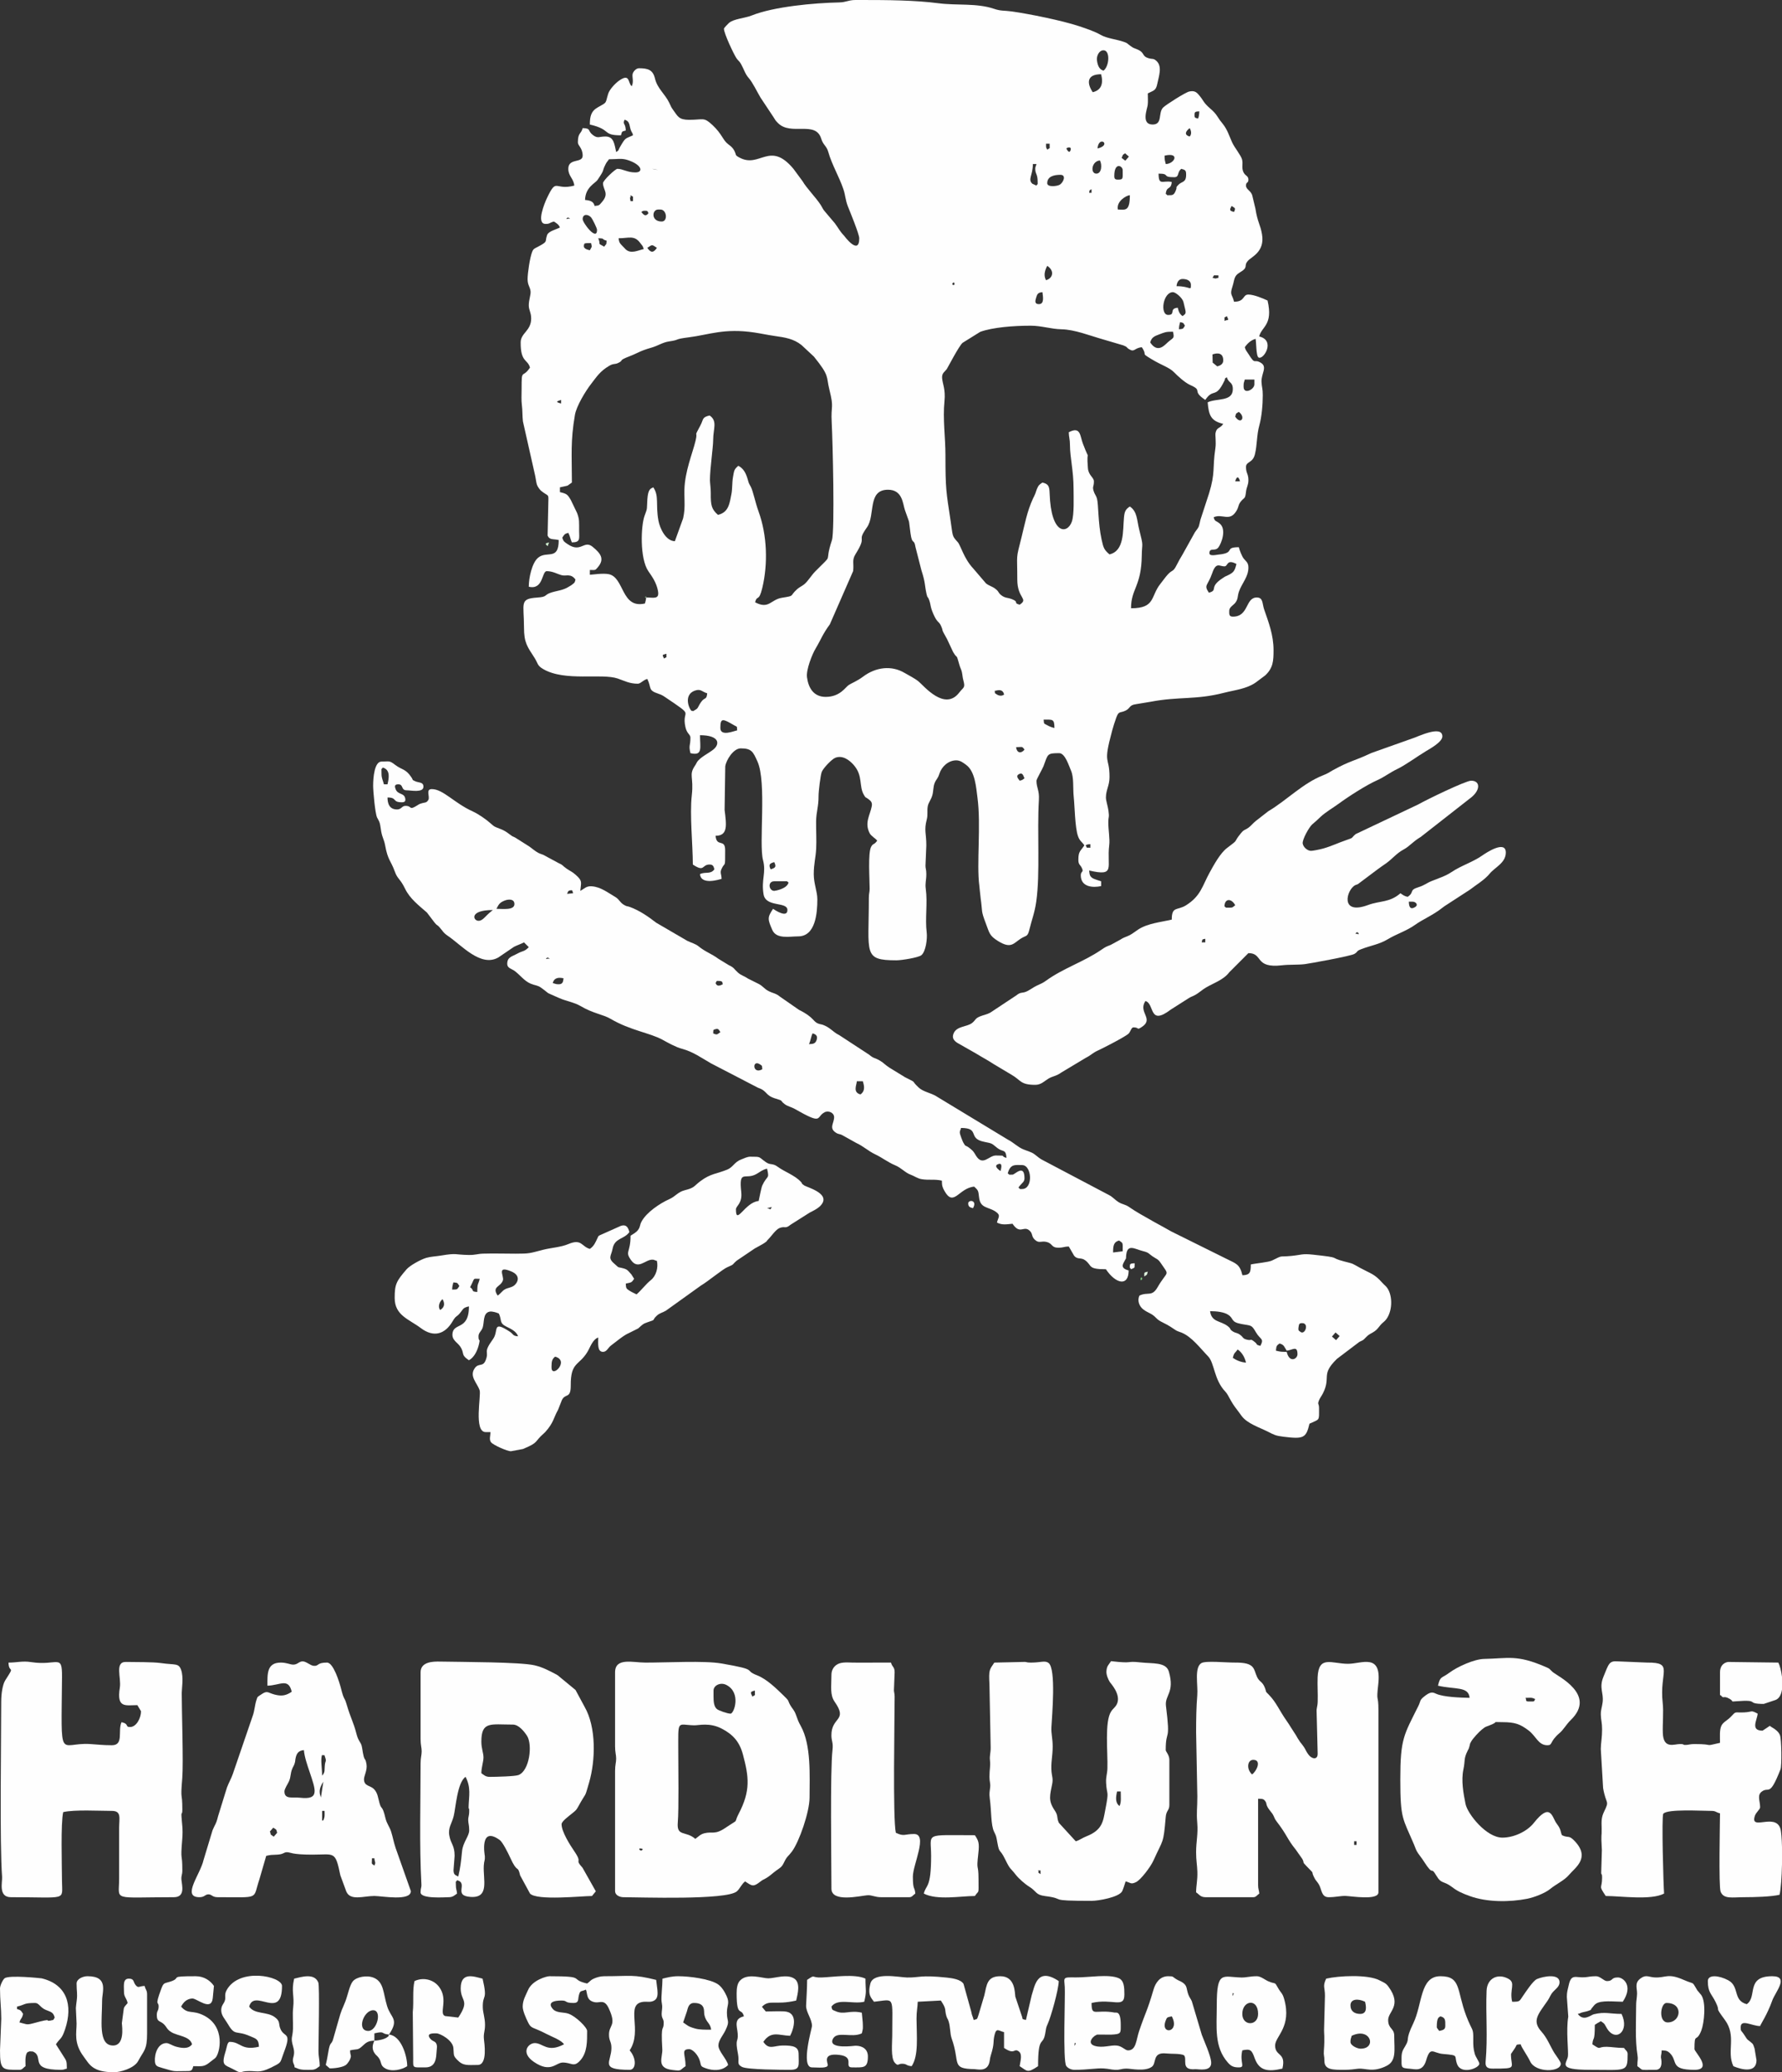
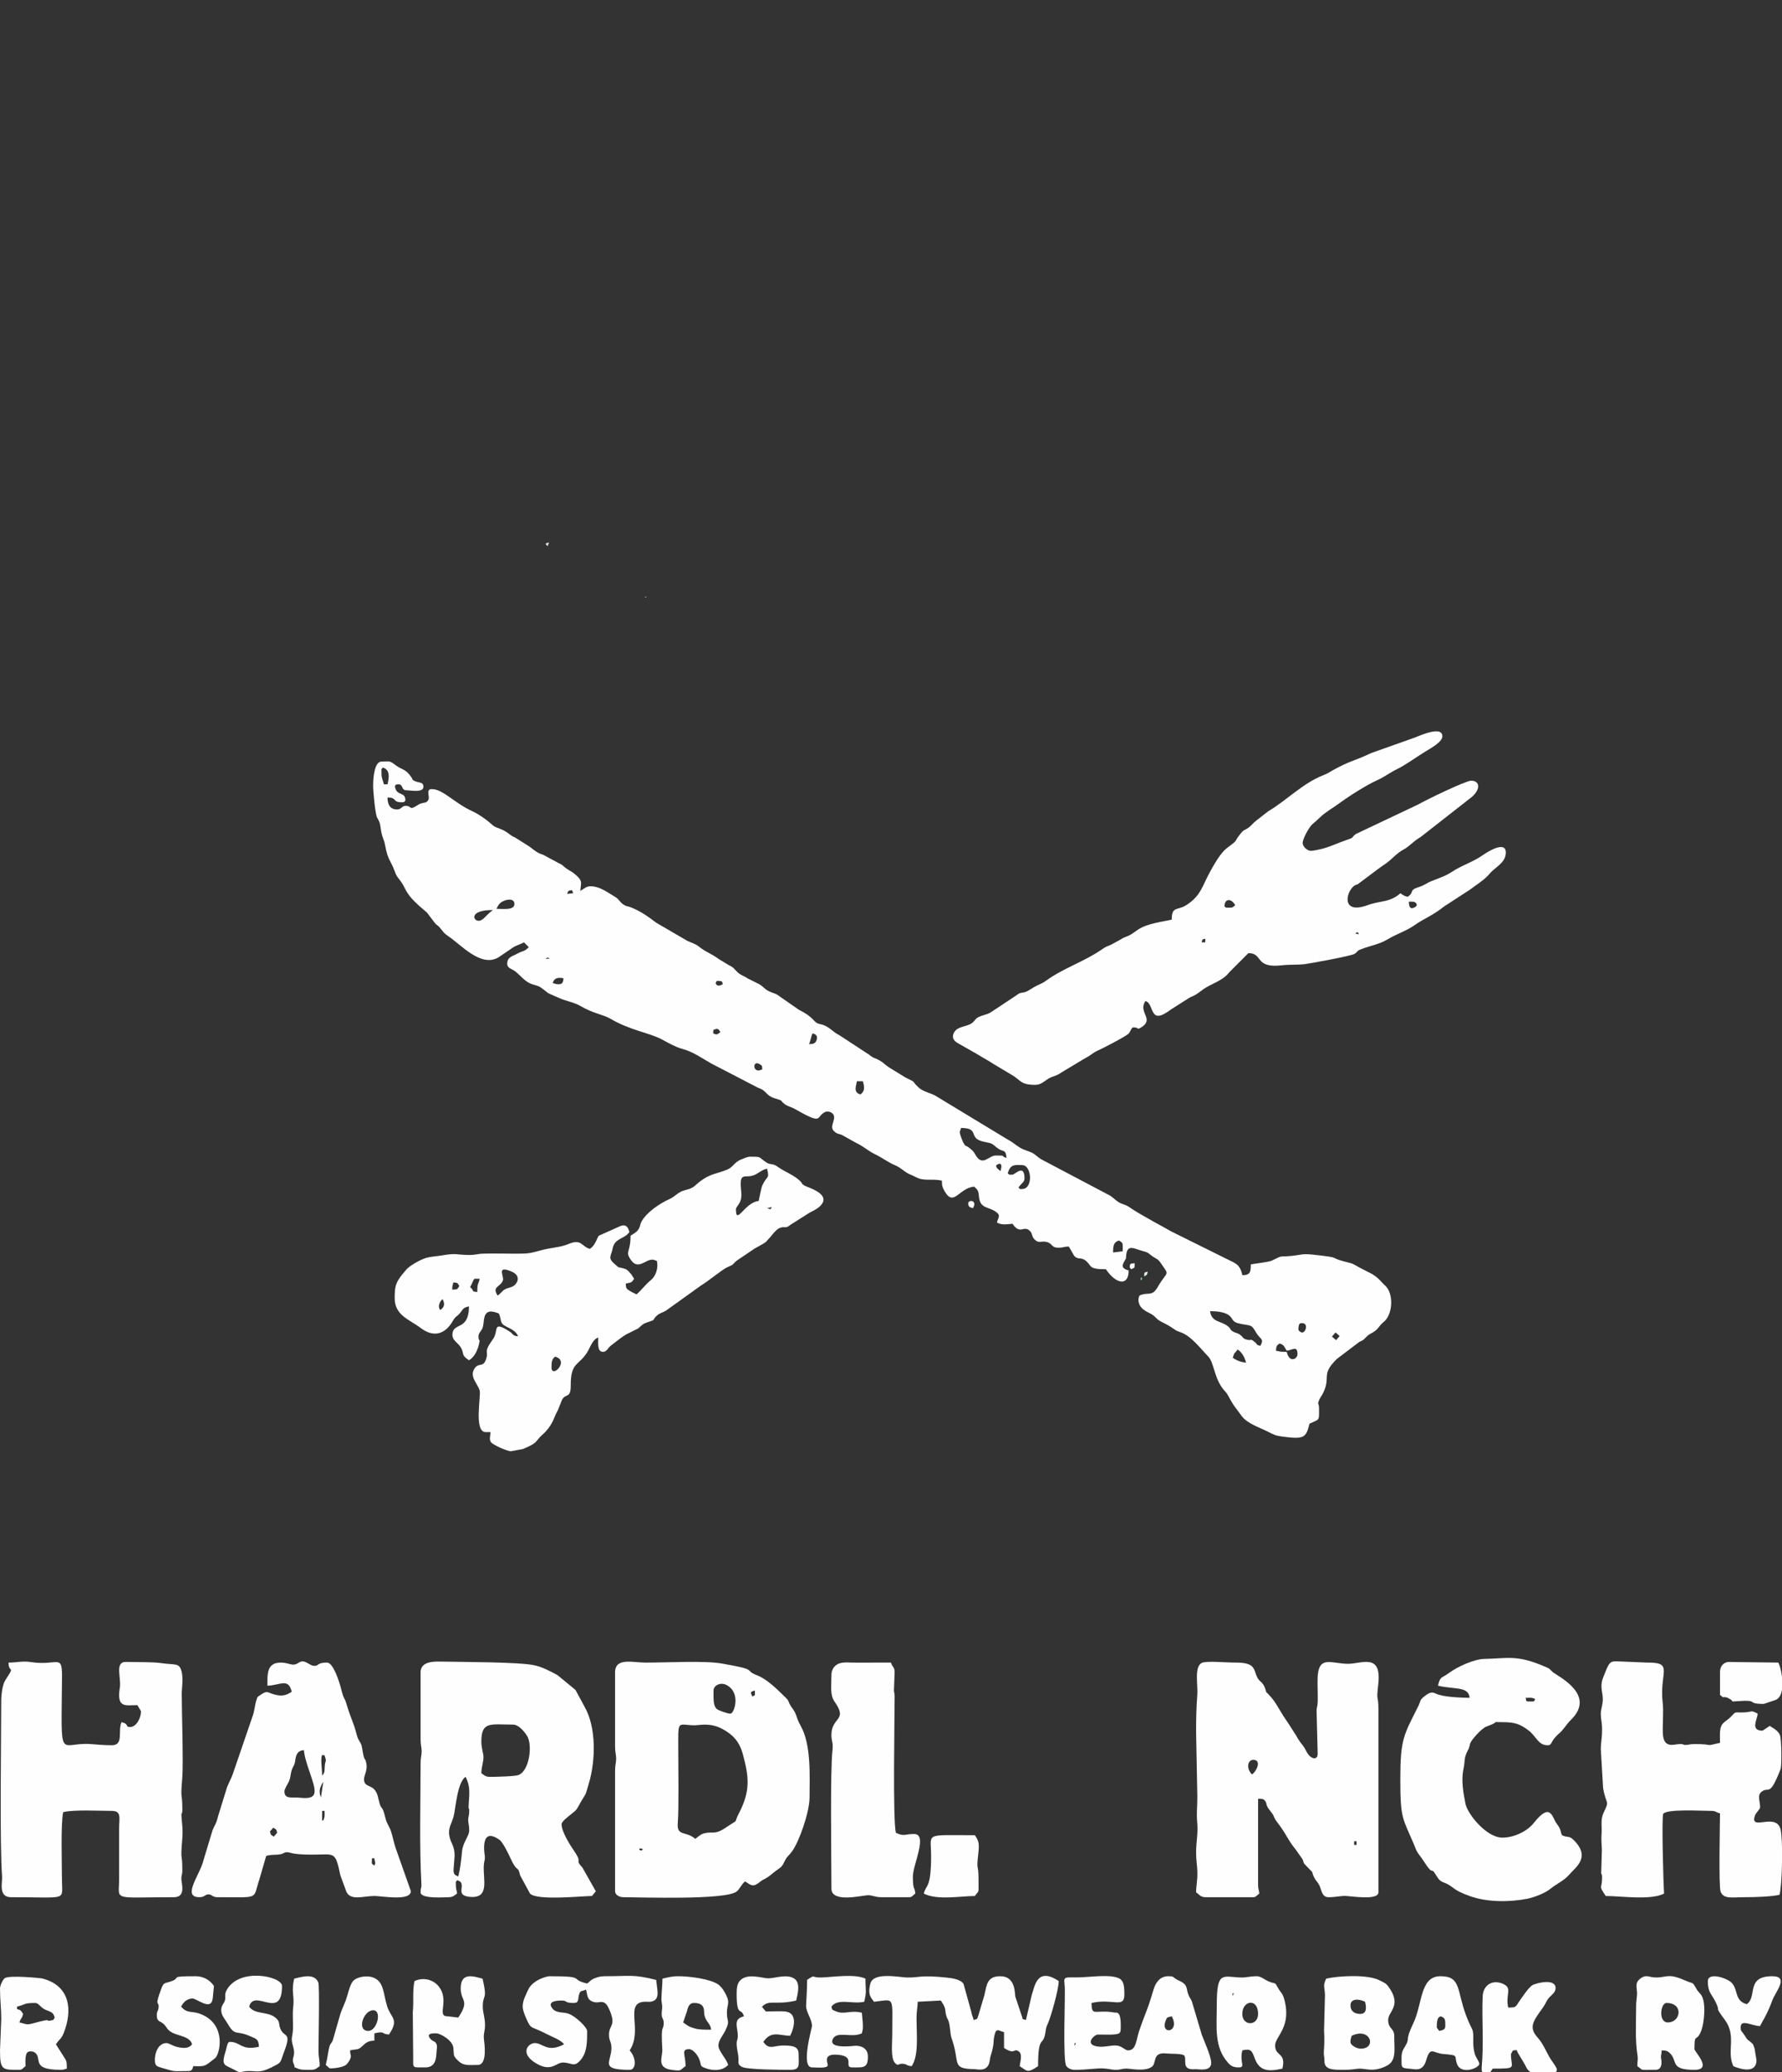
<svg xmlns="http://www.w3.org/2000/svg" xml:space="preserve" width="435.738mm" height="506.565mm" version="1.1" style="shape-rendering:geometricPrecision; text-rendering:geometricPrecision; image-rendering:optimizeQuality; fill-rule:evenodd; clip-rule:evenodd" viewBox="0 0 6265.55 7283.99">
  <rect x="0" y="0" width="6265.55" height="7283.99" fill="#333333" stroke="none" />
  <defs>
    <style type="text/css"> .fil3 {fill:#83D083} .fil4 {fill:#A4DCA4} .fil2 {fill:#CEECCE} .fil1 {fill:#DFF3DF} .fil0 {fill:#FEFEFE} </style>
  </defs>
  <g id="Слой_x0020_1">
    <g id="_1876679395392">
      <path class="fil0" d="M4761.13 6472.14l8.55 0 0 12.82 -8.55 0 0 -12.82zm-359.01 -235.01c-20.99,-19.9 -15.77,-51.28 4.27,-51.28 30.91,0 11.63,40.63 -4.27,51.28zm-196.6 -149.55l4.3 226.49c0.21,41.79 -3.62,54.4 -0.25,94.2 3.25,38.38 -4.05,64.67 -4.05,102.33 0,29.58 3.65,44.33 4.42,68.23 0.98,30.42 -4.42,49.23 -4.42,72.77 11.9,7.96 14.77,17.09 34.19,17.09l166.68 0c10.28,0 12.56,-6.92 21.37,-12.82 -1.11,-13.37 -4.27,-15.18 -4.27,-29.91l0 -303.37c14.71,0.33 19.05,-0.09 25.4,8.79 6.35,8.89 0.63,10.15 11.7,26.76 4.2,6.3 11.47,14.16 14.66,19.53 6.52,10.96 4.63,13.37 13.53,24.93 37.99,49.36 36.16,60.83 67.41,99.25l22.94 32.61c8.47,16.57 -2.05,7.9 14.03,24.43 35.14,36.12 12.15,11.26 29.13,43.52 4.31,8.19 10.75,13.6 15.7,22.76 9.28,17.19 8.16,43.52 33.4,43.52 25.93,0 40.43,-4.9 59.72,-4.43 19.07,0.46 115.51,16.78 115.51,-12.66l0 -640.93c0,-58.19 -8.38,-22.66 -0.63,-90.35 12.73,-111.18 -58.17,-72.02 -106.22,-72.02 -57.25,0 -103.47,-31.38 -106.93,46.92 -1.23,27.89 1.12,57.66 0.22,85.69 -0.65,20.05 -4.77,21.25 -3.8,37.67l3.67 145.92c0,23.07 -21.35,18.31 -32.51,2.74 -13.97,-19.5 -6.71,-16.53 -29,-43.79l-8.43 -12.93c-5.74,-10.21 -6.46,-11.62 -12.95,-21.24 -9.52,-14.12 -15.65,-25.45 -25.17,-38.92 -27.86,-39.4 -36.78,-66.1 -64.16,-93.95 -13.4,-13.64 -6.48,-5.12 -12.53,-21.66 -9.33,-25.51 -19.43,-21.21 -28.29,-40.08 -13.09,-27.89 -5.44,-51.28 -77.52,-50.68 -31.17,0.26 -102.84,-7.15 -117.98,1.7 -26.14,15.26 -11.8,77.35 -14.79,113.51 -3.33,40.29 -4.05,81.99 -4.05,128.41z" />
      <path class="fil0" d="M2248.07 6497.78c0.84,-0.83 17.92,-0.87 8.93,5.96 -4.53,3.45 -11.43,-3.47 -8.93,-5.96zm196.6 -34.18c-33.88,-29.45 -65.87,-6.51 -61.55,-57.44 3.99,-47.04 1.72,-189.29 1.72,-245.93 0,-119.43 -5.8,-97.2 56.09,-95.75 15.98,0.37 53.68,-10.64 96.51,11.56 40.97,21.24 63.18,47.39 74.91,91.75 20.58,77.83 27.62,126.29 -15.62,208.55l-4.15 8.66c-11,24.83 5.13,8.04 -41.54,39.65 -38.54,26.1 -45.87,11.98 -74.68,19.34 -14.91,3.81 -21.5,12.8 -31.67,19.61zm64.11 -499.93l0 -21.36c0,-18.08 24.4,-30.39 45.07,-19.79 53.13,27.25 27.23,100.97 14.76,100.97 -10.8,0 -41.82,-10.77 -48.09,-16.22 -10.47,-9.09 -11.74,-26.09 -11.74,-43.6zm145.31 -21.36c-0.49,21.96 3.87,12.27 -8.55,21.36 -7.5,-15.63 -8.73,-16.75 8.55,-21.36zm-491.5 -64.09l0 260.65c0,20.69 3.82,29.16 3.82,42.73 0,13.57 -3.82,22.03 -3.82,42.73l0 423.01c0,13.81 15.52,21.36 29.92,21.36 55.93,0 361.9,11.03 398.27,-20.57 11.14,-9.68 16.74,-25.91 29.12,-34.98 24.48,16.39 28.56,20.13 52.66,1.37 9.11,-7.09 8.06,-5.62 18.59,-11.33 14.63,-7.93 23.07,-17.17 36.83,-27.27 15.89,-11.66 20.41,-12.01 29.24,-30.59 10.02,-21.08 13.3,-18.68 27.08,-37.02 25.34,-33.71 62.12,-138.97 62.12,-190 0,-74.64 6.63,-183.85 -30.78,-251.24 -9.21,-16.59 -9.92,-20.03 -16.77,-38.78 -6.98,-19.09 -12.69,-21.04 -20.5,-35.05 -10.11,-18.12 -0.9,-11.6 -22.71,-32.84 -26.27,-25.58 -59.91,-58.73 -94.6,-72.06 -49.06,-18.85 11.17,-18.07 -125.31,-41.36 -59.41,-10.14 -188.12,-2.95 -266.3,-2.95 -44.08,0 -106.85,-19 -106.85,34.18z" />
      <path class="fil0" d="M29.92 5844.03c0.91,40.77 25.17,5.43 -11.04,61.6 -10.32,16.01 -14.6,49.79 -14.6,75.13 0,140.51 -5.69,500.17 3.07,616.54 1.38,18.32 -14.08,71.39 31.12,71.39 199.85,0 179.91,13.64 179.52,-55.53 -0.33,-58.36 -4.78,-204.78 4.26,-243.57 39.75,-9.26 125.7,-4.27 170.96,-4.27 34.87,0 25.76,25.44 25.65,59.81l-0.01 179.47c-0.13,79 -27.72,64.09 192.33,64.09 41.4,0 28.38,-42.08 26.79,-61.01 -1.33,-15.73 3.13,-16.7 3.13,-32.99 0,-68.85 -7.38,-24.96 -0.22,-111.32 2.92,-35.24 -1.2,-51.92 -2.69,-77.65 -1.18,-20.48 2.91,-3.64 2.91,-24.67 0,-68.85 -7.38,-24.96 -0.22,-111.32 4.35,-52.46 -2.02,-238.51 -1.89,-298.88 0.03,-15.43 7.06,-55.22 -2.19,-81.16 -8.84,-24.79 -20.61,-16.74 -70.13,-23.89 -29.99,-4.33 -91.74,-3.31 -123.78,-4.05 -40.54,-0.95 -15.96,55.9 -21.53,90.18 -11.98,73.68 19.99,61.65 61.61,61.65 1.02,1.92 12.82,21.32 12.82,21.36 0,24.25 -16.38,55.55 -38.46,55.55 -18.82,0 -1.8,-10.54 -29.92,-17.09 -14.2,29.58 9.17,81.18 -34.19,81.18 -31.73,0 -51.58,-2.82 -76.94,-4.32 -110.5,-6.53 -100.94,71.03 -98.23,-235.02 0.75,-84.77 -15.66,-38.5 -109.39,-53.03 -29.84,-4.62 -48.55,1.82 -78.72,1.82z" />
      <path class="fil0" d="M1649.73 6365.32c0,19.55 -3.86,19.38 -3.43,33.78 0.33,10.85 3.43,16.53 3.43,34.58 0,20.6 -21.89,41.37 -25.09,73.19 -3.97,39.33 -5.67,56.16 -13.37,89.18 -10.92,-5.78 -15.75,-5.54 -16.73,-21.28l3.91 -51.36c0,-37.54 -13.24,-41.28 -18.63,-71.44 -4.96,-27.75 8.73,-41.79 15.4,-68.52 7.19,-28.85 12.55,-118.26 41.7,-137.77 19.71,37.24 11.87,68.02 10.74,103.73 -0.63,20 2.08,-4.57 2.08,15.91zm42.74 -243.55c0,-72.43 32.44,-59.82 111.12,-59.82 20.61,0 40.62,25.44 49.74,40 19.48,31.05 8.6,122.54 -30.47,137.37 -12.48,4.74 -80.22,6.37 -100.48,6.37 -15.69,0 -20.66,-6.62 -29.92,-12.82 0,-20.66 7.49,-40.04 7.46,-55.59 -0.03,-16.34 -7.46,-30.8 -7.46,-55.5zm-213.69 -243.55l0 235.01c0,20.7 3.82,29.16 3.82,42.73 0,13.57 -3.82,22.03 -3.82,42.73 0,138.37 -4.59,286.96 2.89,423.96 0.78,14.27 -2.89,12.27 -2.89,28.97 0,23.84 85.27,17.09 98.3,17.09 15.69,0 20.66,-6.62 29.92,-12.82 -1.31,-15.73 -4.27,-12.19 -4.27,-34.18 0,-16.34 -1.31,-1.56 4.27,-12.82 41.33,11.03 -15.82,54.56 47.72,58.8 67.5,4.51 43.47,-61.15 46.3,-110.11 1.1,-18.99 4.68,-16.32 3.68,-33.5 -0,-0.04 -20.24,-108.54 52.24,-56.54 10.6,7.6 30.02,46.79 36.7,61.58 27.15,60.1 25.55,22.63 35.24,63.04l34.63 63.65c23.61,25.74 182.87,8.63 217.89,8.63l13.55 -16.43 -46.76 -82.82c-30.41,-33.45 2.22,-12.27 -28.34,-57.13 -15.81,-23.21 -45.3,-69.46 -45.3,-95.72 0,-10.61 24.04,-27.37 40.35,-40.85 9.3,-7.68 11.81,-9.67 17.8,-20.66 31.71,-58.12 21,-24.53 38.64,-85.29 22.67,-78.1 25.71,-194.49 -16.36,-266.91l-31.44 -58.3 -63.24 -52.14c-26.01,-14.06 -51.28,-27.75 -80.77,-34.61 -50.49,-11.75 -253.78,-11.59 -332.16,-13.12 -24.34,-0.48 -68.59,0.1 -68.59,37.76z" />
-       <path class="fil0" d="M3649.91 6574.69l8.55 0 0 12.82c-16.38,-11.38 -1.8,0.02 -8.55,-12.82zm277.81 -277.74l12.82 0c0,20.27 2.5,37.15 -4.27,51.27 -15.69,-11.5 -13.17,-31.45 -8.55,-51.27zm-431.67 -452.92c-16.88,25.21 -20.09,24.33 -17.12,76.93l4.3 222.17c0,19.85 -4.38,27.48 -2.44,45.23 2.26,20.72 -1.83,29.48 -1.83,57.32 0,17.04 3.99,21.93 2.48,36.64 -1.56,15.23 -3.92,20.75 -1.37,39.05 6.25,44.97 3.4,93.2 15.22,117.36 7.61,15.55 7.39,15.3 11.09,35.92 8,44.58 7.38,18.95 28.15,61.58 18.45,37.86 16.65,27.34 36.6,53.14 10.7,13.84 32.59,33.05 47.51,42.24 27.44,16.89 21.13,28.72 56.57,33.17 78.71,9.88 -0.83,16.73 162.77,16.73 24.5,0 95.68,-12.66 107.5,-33.53 2.29,-4.04 10.96,-29.66 12.17,-34.84 17.68,4.12 17.58,11.64 36.41,2.68 17.02,-8.1 51.74,-54.27 61.39,-75.82 34.32,-76.65 35.06,-55.66 43.27,-153.3 1.99,-23.68 12.8,-22.1 12.8,-42.75l0 -158.1c0,-17.23 -12.82,-29.13 -12.82,-34.18 0,-77.99 17.82,-20.42 0.88,-155.17 -4.84,-38.48 31.51,-46.32 10.16,-120.78 -9.85,-34.35 -57.11,-27.6 -100.19,-32.41 -52.75,-5.88 -21.75,5.3 -103.06,-4.35 -8.46,13.25 -15.06,16.28 -16.29,35.79 -0.8,12.62 6.66,29.34 11.93,37.6 3.2,5.01 37.55,40.94 26.51,73.47 -4.51,13.29 -14.33,18.52 -21.7,29.68 -23.74,35.91 -11.52,142.83 -13.25,200.4 -0.6,20.12 -5.73,29.23 -4.58,51.01 2.52,47.85 11.38,21.53 -3,95.23 -7.45,38.2 -9.01,69.97 -65.78,92.33 -15.4,6.07 -25.88,14.46 -37.89,17.66l-59.25 -64.68c-9.31,-19.55 -0.98,-23.54 -15.28,-44.55 -23.57,-34.62 -15.78,-53.41 -8.19,-93.41 3.35,-17.64 -1.2,-26.42 -2.53,-41.14 -2.92,-32.41 4.05,-55.26 4.05,-89.5 0,-28.7 -5.71,-44.06 -4.44,-68.24 2.09,-39.71 16.96,-204.68 -9.99,-225.27 -12.7,-9.7 -27.22,-1.32 -62.5,-1.32 -19.14,0 -12.26,-3.41 -28.33,-2.25l-99.88 2.25z" />
      <path class="fil0" d="M1307.81 6531.96l8.55 0c1.39,16.74 5.93,12.81 0,25.64 -12.36,-9.05 -8.55,-3.48 -8.55,-25.64zm-359.01 -94l11.9 -13.73c12.11,8.41 9.75,3.08 13.74,18.01l-11.91 13.73c-17.9,-12.28 -7.05,-5.28 -13.74,-18.01zm183.78 -38.46l0 -34.18 8.55 0c0,4.78 0.57,17.03 -0.32,21.04 -4.21,18.93 -7.33,11.14 -8.22,13.14zm-8.55 -102.55c0,-11.87 6.77,-25.47 12.82,-34.18l-8.55 55.55c-2.23,-9.58 -4.27,-9.82 -4.27,-21.36zm-123.94 0c0,-9.28 11.75,-26.16 15.86,-35.42 7.54,-16.97 4.24,-26.37 11.45,-44.11 3.36,-8.28 5.51,-9.81 8.08,-17.56 3.75,-11.31 1.58,-10.29 4.16,-21.48 3.44,-14.9 9.75,-25.13 28.84,-26.72 2,24.07 12.25,53.26 19.41,74.6 22.54,67.15 36.2,100.68 -32.75,92.79 -26.63,-3.05 -55.03,6.83 -55.03,-22.12zm132.49 -128.19c12.74,4.61 4.48,-8.27 11.2,10.2 4.29,11.78 0.01,12.09 -1.1,20.72 -3.04,23.65 2.01,27.78 -10.11,41.72 0,-24.61 -6.34,-59.44 0,-72.64zm-145.31 -324.74c-49.72,0 -47.01,40.53 -47.01,81.18 44.24,-0.98 73.82,-28.65 85.48,21.36 -20.04,13.42 -35,16.56 -60.97,9.62 -24.84,-6.63 -24.23,-15.6 -47.99,0.95 -12.3,8.57 -10.66,5.03 -15.29,19.02 -5.6,16.94 -6.16,36.85 -13.02,55.35l-69.78 203.7c-5.66,16.39 -14.53,31.63 -20.64,47.73l-31.31 101.15c-7.02,28.73 -10.57,27.92 -19.34,49.03l-31.76 104.98c-11.11,49.97 -77.83,130.58 -14.7,130.58 18.8,0 18.82,-9.05 30.77,-9.96 12.79,-0.97 13.57,9.96 33.34,9.96 152.36,0 122.45,9.25 146.92,-62.49l24.04 -82.79c17.49,-4.08 17,-3.14 38.49,-4.25 22.97,-1.19 22.85,-8.57 34.17,-8.57 13.87,0 14.61,8.57 89.75,8.55 78.19,-0.03 80.2,-14.61 98.26,72.68l20.67 56.24c14.17,34.76 60.5,16.31 99.04,16.31 26.22,0 128.22,19.52 128.22,-17.05l-53.57 -151.54c-6.98,-20.78 -9.3,-36.47 -15.66,-56.98 -5.56,-17.91 -15.37,-27.86 -20.19,-48.18 -11.36,-47.91 -13.59,-26.94 -20.64,-52 -5.69,-20.21 -6.37,-35.6 -19.1,-49.28 -13.61,-14.63 -35.25,-9.74 -35.65,-34.97 -0.19,-12.03 12.32,-32.52 8.73,-53.38 -5.15,-29.95 -6.78,-0.04 -15.43,-57.32 -3.23,-21.36 -12.12,-19.52 -19.67,-48.7 -11.81,-45.65 -17.91,-47.54 -35.28,-105.73 -8,-26.82 -8.08,-10.32 -19.03,-53.61 -5.64,-22.3 -26.81,-91.61 -49.4,-91.61 -36.78,0 -27.22,12.61 -46.42,11.46 -11.98,-0.71 -26.54,-15.73 -39.05,-15.73 -13.42,0 -17.58,11.61 -33.58,11.44 -11.12,-0.12 -22.62,-7.17 -43.35,-7.17z" />
      <path class="fil0" d="M5633.01 6079.04c0,29.34 -4.18,45.47 -4.58,68.4l8.11 137.45c10.41,60.49 23.74,41.57 3.46,83.15 -10.34,21.2 -9.02,35.12 -8.52,57.91 0.79,36.02 -3.09,11.91 0.78,76.9l-2.16 72.81c-1.18,20.48 2.91,3.64 2.91,24.67 0,40.8 -13.99,24.06 12.82,64.09 52.54,0 159.03,15.85 205.15,-8.55 -2.3,-27.62 -9.31,-272.44 -2.81,-280.5 14.1,-17.47 133.1,-10.05 169.49,-10.05 15.53,0 14.99,5.07 29.92,8.55 0,25.83 -5.23,257.35 2.18,275.5 11.02,26.99 40.37,19.33 83.3,19.33 37.09,0 94.37,-1.66 123.94,-8.55 4.7,-20.15 7.61,-63.41 8.55,-107.57l0 -60.07c-0.73,-30.8 -2.68,-56.04 -5.94,-65.7 -18.64,-55.24 -108.6,11.14 -89.14,-44.93 3.95,-11.38 18.15,-22.04 18.15,-29.37 0,-21.36 -11.26,-41.79 5.2,-54.56 26.28,-20.39 26.9,22.23 66.52,-78.89 4.79,-12.22 3.67,-105.81 -1.95,-120 -3.35,-8.44 -8.83,-13.77 -15.3,-18.91 -7.78,-6.18 -2.61,-1.83 -10.19,-6.91 -8.58,-5.75 -2.59,-0.5 -10.09,-7.01 -2.62,1.75 -25.02,17.09 -25.64,17.09 -43.79,0 -18.95,-37.5 -17.1,-59.82 -25.95,-13.73 -17.21,-5.9 -47.06,-4.45 -37.09,1.81 -26.61,-6.13 -48.08,16.15 -12.43,12.9 -26.36,17.6 -32.73,31.38 -6.77,14.65 -4.62,38.71 -4.62,59.47 -62.59,14.58 -14.29,4.27 -89.75,4.27 -14.62,0 -19.71,2.52 -26.61,2.91 -20.48,1.18 -3.64,-2.91 -24.68,-2.91 -19.7,0 -57.76,18.62 -59.99,-38.3 -1.3,-33.22 3.15,-74.34 -0.47,-106.35 -12.35,-109.38 41.13,-142.52 -54.87,-141.69l-103.15 -4.27c-29.97,-2.09 -31.22,6.66 -50.86,55.54 -15.17,37.77 1.64,54.82 -2.19,87.48 -2.17,18.48 -6.92,26.66 -6.44,44.93 0.49,18.77 4.44,26.57 4.44,51.4z" />
      <path class="fil0" d="M5363.75 5967.94c18.52,0 21.02,-2.05 34.19,4.27 -6.17,8.87 1.52,8.55 -21.37,8.55 -15.38,0 -8.17,-3.97 -12.82,-12.82zm-307.72 -42.73c59.89,13.95 107.69,1.57 111.12,42.73 -31.41,-0.7 -91.63,-2.45 -118.35,-14.65 -11.72,-5.35 -19.15,-8.28 -43.11,11.31 -14.72,12.04 -10.18,14.77 -18.93,32.36 -50.84,102.29 -63.23,113.97 -63.23,257.25 0,141.14 8.46,135.61 48.24,229.5 6.04,14.25 6.68,19.87 15.14,31.86 7.01,9.94 12.3,16.05 19.57,27.43 36.42,56.96 21.68,12.51 43.91,50.1 17.95,30.35 24.99,16.95 54.52,39.5 20.57,15.7 36.03,22.24 62.19,31.83 61.17,22.41 140.86,21.83 202.19,9.81 23.46,-4.6 62.73,-19.28 81.02,-34.36 20.79,-17.15 50.2,-30.31 66.06,-49.32 21.14,-25.34 75.75,-59.09 21.76,-117.6 -23,-24.92 -22.11,-10.64 -46.19,-22.19 -4.53,-9.43 -3.1,-12.55 -7.38,-22.53 -3.87,-9.01 -7.8,-12.85 -13.17,-21.02 -14.58,-22.2 -20.66,-72.68 -78.32,0.25 -24.4,30.86 -71.35,51.85 -110.55,51.85 -56.69,0 -122.65,-83.77 -129.63,-118.22 -7.63,-37.63 -15.78,-82.52 -7.54,-121.46 6.99,-33 0.16,-36.45 15.07,-66.12 5.8,-11.53 2.07,-2.26 6.21,-15.16 3.99,-12.43 -1.28,-2.88 5.48,-15.89 5.83,-11.22 28.33,-35.33 38.14,-43.05 11.41,-8.97 9.36,-8.14 24.65,-13.81 42.96,-15.93 2.61,-12.22 47.61,-12.22 46.39,0 63.37,7.96 91.15,28.51 27.24,20.15 34.63,52.67 66.98,52.67 19.52,0 6.76,-12.34 42.69,-42.77 14.27,-12.08 23.57,-30.37 39.56,-45.91 92.12,-89.47 -46.07,-153.45 -63.9,-168.96 -13.68,-11.9 -6.11,-9.69 -24.91,-17.83 -101.59,-43.95 -130.54,-29.59 -215.77,-27.98 -34.83,0.66 -93.66,27.24 -122.4,48.55 -28.31,20.99 -31.9,11.03 -39.94,45.53z" />
      <path class="fil0" d="M2923.35 5886.76c0,42.72 -5.8,70.46 11.53,95.29 47.53,68.09 -12.3,51.48 -11.64,118.29 0.2,20.06 6.84,24.89 3.85,50.61 -8.6,73.97 -3.75,391.71 -3.75,487.83 0,49.14 99.42,25.49 125.45,23.12 16.94,-1.54 26.18,6.79 49.78,6.79l98.3 0c10.28,0 12.56,-6.92 21.37,-12.82 -2.15,-25.85 -8.55,-10.09 -8.55,-59.82 0,-41.96 53.83,-149.55 4.27,-149.55 -34.25,0 -34.76,9.81 -64.11,-4.27 -11.15,-47.85 -4.27,-406.5 -4.27,-478.56 0,-10.46 -2.4,-16.49 -2.52,-21.89l2.52 -63.57c0,-20.19 -8.25,-17.08 -12.82,-34.18l-119.48 0.08c-19.96,0.7 -44.24,-3.14 -61.64,2.58 -16.46,5.42 -28.31,20.49 -28.31,40.06z" />
      <path class="fil0" d="M3072.94 7036.16c75.05,-7.87 64.11,-24.29 64.11,119.64 0,25.86 -5.62,77.68 8.69,94.22 12.24,14.14 11.9,4.05 25.5,4.05 18.53,0 13.19,6.8 34.19,8.55 25.06,-37.41 17.39,-104.51 17.07,-166.67 -0.14,-26.4 3.87,-40.28 4.3,-59.79l81.2 -4.27c21.42,31.98 12.66,31.04 19.15,53.49 3.16,10.93 4.3,8.41 7.67,17.97 7.03,19.98 5.07,44.66 11.13,61.51 31.4,87.26 -4.12,106.73 81.05,108.22 9.95,0.17 43.27,10.41 51.62,-23.62 2.76,-11.25 1.36,-12.9 5.08,-24.83 14.39,-46.1 6.32,-43.72 13.29,-72.4 6.3,-25.92 14.65,-13.59 33.25,-9.26l0 55.55c39.27,26.29 33.64,-1.07 51.7,12.13 13.42,9.82 6.01,32.28 3.13,51.84 27.17,17.24 25.99,26.14 64.84,0.13 0,-109.35 16.23,-69.62 24.6,-112.14 4.06,-20.64 1.99,-20.74 9.62,-37.38 10.53,-22.98 37.73,-117.82 38.44,-149.57 -77.29,-51.74 -84.67,19.52 -95.22,50.08l-20.18 86.65c-17.14,-4.57 -9.12,-0.6 -14.85,-15.06l-22.49 -67.24c-2.05,-12.63 0.38,-71.52 -52.4,-71.52 -47.23,0 -47.75,29.34 -56.57,67.36l-20.55 69.18c-5.55,14.93 -2.04,13.31 -16.91,17.28 -3.52,-15.11 -5.31,-11.64 -8.63,-29.83l-26.95 -96.97c-9.52,-16.15 -40.9,-20.32 -58.98,-22.22 -95.53,-10.03 -95.41,0.71 -140.39,-0.37 -27.38,-0.66 -117.53,-20.34 -128.23,21.42 -10.7,41.77 4.26,51.25 12.72,63.88z" />
      <path class="fil0" d="M3778.13 7185.71c0,-10.93 6.77,-0.69 2.54,0 -0.05,0.01 -2.54,11.93 -2.54,0zm341.91 -98.28c30.23,57.11 -40.02,66.49 -22.13,16.86 5.32,-14.75 5.76,-13.04 22.13,-16.86zm-341.91 188.01c47.98,0 77.89,-6.56 102.82,-4.81 18.27,1.28 25.09,4.03 38.58,4.73 20.81,1.08 20.1,-4.19 42.38,-4.19 14.46,0 63.02,11.31 87.81,-6.22 17.9,-12.66 0.43,-52.32 50.56,-47.06 19.49,2.05 48.79,-0.3 62.51,6.28 13.21,13.2 -13.23,53.67 40.02,49.05 9.88,-0.86 58.82,11.12 55.69,-25.59 -1.96,-23.01 -24.19,-72.35 -32.81,-94.89l-35.29 -118.55c-3.64,-8.38 -7.9,-12.43 -11.78,-22.4 -8.11,-20.87 -2.8,-31.34 -20.8,-43.3 -8.18,-5.44 -10.37,-4.82 -19.66,-10.26 -17.21,-10.07 -10.12,-11.8 -30.93,-11.8 -29.1,0 -44.51,23.53 -51.38,46.91 -23.56,80.28 -26.45,74.4 -50.68,145.89 -10.64,31.4 -9.93,67.85 -38.98,67.85 -10.42,0 -19.96,-14.53 -38.99,-16.91 -21.75,-2.71 -50.17,9.67 -78.02,1.11 -32.55,-10 -0.5,-39.75 10.17,-39.75l47.06 0.25c36.47,-1.73 34.14,-5.25 34.14,-34.43 0,-50.87 -15.94,-42.17 -21.01,-43.09 -69.1,-12.46 -81.56,16.59 -81.56,-33.82 74.36,-17.32 115.39,21 115.39,-29.91 0,-25.33 -1.04,-48.81 -19.8,-57.12 -35.33,-15.63 -106.74,-2.2 -151.29,-2.84 -46.89,-0.67 -40.86,-0.9 -38.53,34.07 2.03,30.52 -7.41,259.25 5.23,277.23 5.29,7.53 16.59,13.57 29.17,13.57z" />
      <path class="fil0" d="M1837.78 7053.25c0,14.85 11.31,39.74 18.34,54.3 12.14,25.13 16.07,16.02 62.26,40.31 21.91,11.52 54.45,22.51 64.71,37.85 -58.5,30.95 -74.02,-4.27 -102.57,-4.27 -23.16,0 -51.78,33.57 -2.6,66.7 58.9,39.68 76.24,1.67 100.9,1.67 31.42,0 38.12,18.22 61.16,-7.17 25.39,-27.98 24.32,-67.78 24.32,-103.93 0,-12.39 -38.91,-50.42 -63.96,-59.97 -17.58,-6.71 -35.79,-2.46 -51.73,-12.6 -3.18,-2.02 -38.01,-34.24 25.93,-34.24 22.21,0 8.13,8.54 42.74,8.54 18.5,0 14.69,-12.88 17.63,-25.1 5.19,-21.57 7.27,-13.34 25.11,-21.9 6.25,13.02 -0.08,38.96 32.15,44.52 17.34,2.99 32.59,-12.06 47.91,20.72 29.3,62.73 1.14,57.21 1.14,92.86 0,23.33 8.55,23.67 8.55,47 0,49.65 -43.77,76.91 64.11,76.91 21.93,0 25.88,-38.6 0,-68.37 46.66,-69.67 -17.36,-162.73 47.39,-170.54 14.05,-1.69 22.91,2.17 35.48,-2.98 23.58,-9.67 13.8,-39.35 10.33,-74.21 -81.86,-20.29 -88,-12.92 -182.95,-12.92 -13.48,0 -26.42,4.13 -34.9,7.84 -15.51,6.77 -12.34,9.37 -24.93,17.8 -66.36,-15.46 1.49,-25.64 -132.49,-25.64 -10.01,0 -60.16,13.72 -75.27,48.66 -8.46,19.57 -18.75,35.62 -18.75,58.16z" />
      <path class="fil0" d="M4748.31 7177.16c0,-11.54 2.04,-11.78 4.27,-21.36 67.25,-32.26 89.69,47.04 29.84,45.24 -9.58,-0.29 -34.12,-10.27 -34.12,-23.87zm0 -128.19c0,-22.61 25.66,-25.11 51.29,-12.82 3.33,14.32 9.31,42.73 -17.1,42.73 -19.73,0 -34.19,-9.46 -34.19,-29.91zm-85.48 -94c-13.06,27.22 -4.27,30.18 -4.27,59.82l-3.13 120.83c-0.48,5.73 2.91,26.59 -0.63,72.24 -1.43,18.47 2.03,17.45 1.85,35.95 -0.31,32.66 31.16,31.62 70.29,31.62 22.82,0 31.67,-2.2 47.81,-3.82 27.76,-2.78 50.67,14.73 100.62,-10.16 35.53,-17.7 26.8,-56.44 26.8,-105.67 0,-27.31 -21.37,-23.46 -21.37,-55.55 0,-30.47 49.7,-50.01 1.34,-116.71 -9.33,-12.87 -14.41,-13.77 -32.51,-23.04 -40.77,-20.89 -142.25,-15.9 -186.8,-5.53z" />
      <path class="fil0" d="M5863.8 7108.8c-33.77,0 -25.76,-68.37 -4.27,-68.37 60.59,0 51.02,68.37 4.27,68.37zm-111.12 -59.82c0,55.89 -4.12,120.86 4.69,174.81 2.56,15.64 -0.42,16.09 -0.42,38.84 23.92,16.01 1.75,12.82 64.11,12.82 29.78,0 18.86,-42.54 18.85,-43.26 -0.25,-10.77 2.17,-9.28 2.52,-25.11 14.95,0.33 20.62,1.62 28.84,9.62 29.3,28.5 -1.45,58.75 86.55,58.75 65.2,0 0,-63.39 0,-72.64 0,-62.12 6.18,-19.44 24.09,-65.65 10.11,-26.11 17.71,-99.14 -0.39,-124.69l-13.63 -16.28c-21.65,-34.87 -5.31,-18.21 -48.4,-37.07 -57,-24.95 -61.94,-6.1 -102.37,-8.53 -20.84,-1.25 -29.64,-10.64 -48.47,3.21 -14.51,10.68 -16.52,19.99 -13.57,41.36 2.84,20.59 -2.4,31.25 -2.4,53.82z" />
      <path class="fil0" d="M4367.93 7078.89c0,-47.84 55.56,-56.65 55.56,0 0,43.54 -55.56,43.54 -55.56,0zm-34.19 -68.37c0,-10.93 6.77,-0.68 2.54,0 -0.05,0.01 -2.54,11.93 -2.54,0zm-55.56 38.46c0,76.22 -9.79,145.36 38.71,200.58 10.59,12.06 18.94,17.33 38.22,17.33 26.03,0 2.48,-15.46 12.82,-59.82 30.74,-7.16 33.85,1.18 43.99,28.66 16.06,43.54 46.69,47.16 97.05,35.43 13.85,-57.83 -25.64,-42.16 -25.64,-81.18 0,-32.43 59.77,-65.31 31.63,-164.08 -5.95,-20.89 -11.42,-20.56 -21.43,-38.39 -13.17,-23.45 -6.64,-11.83 -32.84,-22.71 -12.94,-5.37 -27.67,-18.37 -41.46,-18.37 -25.23,0 -36.11,4.94 -55.45,4.43 -65.67,-1.75 -85.59,-25.5 -85.59,98.12z" />
      <path class="fil0" d="M59.83 7053.25c31.49,-7.33 21.59,-12.82 64.11,-12.82 12.62,0 17.62,15.89 35.95,23.89 18.22,7.94 27.06,7.27 32.44,27.39l-4.91 8.33c-43.22,10.67 14.6,-11.56 -72.95,12.47 -22.15,6.08 -24,1.43 -46.08,-3.71 4.32,-16.19 8.36,-10.77 12.82,-29.91 -7.3,-10.89 -7.32,-13.34 -21.37,-17.09l0 -8.55zm-59.83 -64.09c0,41.42 4.49,69.99 4.43,106.86l-4.43 111.05c0,70.99 8.76,68.37 68.38,68.37 10.28,0 12.56,-6.92 21.37,-12.82 0,-8.57 -0.78,-21.72 0.15,-29.76 2.6,-22.59 10.05,-20.23 12.67,-21.51 0.75,-0.43 2.15,-1.66 2.47,-0.8l10.32 0.52c42.59,17.43 -17.59,64.38 98.33,64.38 11.55,0 11.79,-2.04 21.37,-4.27 0,-28.77 -1.96,-27.58 -13.55,-46.27l-24.92 -39.18c16.13,-24.08 19.94,-16.04 32.32,-53.15 28.69,-86 5.02,-157.73 -82.5,-178.69 -1.14,-0.27 -115.27,-12.6 -130.41,-0.04 -6.72,5.57 -16,25.77 -16,35.33z" />
-       <path class="fil0" d="M5248.36 7271.17c89.67,0 64.11,-1.26 64.11,-51.27l13.84 -20.35c9.04,-14.34 1.78,-12.29 20.35,-13.84 3.25,12.18 22.75,37.75 33.53,60.48 19.23,40.53 107.51,37.78 107.51,7.89 0,-7.25 -13.75,-24.31 -22.29,-37.53 -12.33,-19.08 -25.24,-52.96 -45.01,-74.65 -35.48,-38.92 -12.21,-61.34 20.92,-109.38 8.53,-12.37 9.3,-20.18 19.64,-31.64 8.18,-9.07 22.47,-18.06 22.47,-33.09 0,-31.74 -56.61,-21.25 -79.68,-11.3 -13.55,5.85 -39.25,45.05 -50.13,60.98 -11.91,17.44 -9.46,18.69 -36.87,18.69 -10.29,-44.16 13.93,-65.82 -13.26,-80.75 -36.96,-20.29 -74.86,-1.98 -76.65,42.14 -3.37,83.26 4.57,160.63 -3.39,249.59 -1.71,19.08 7.16,24.03 24.92,24.03z" />
+       <path class="fil0" d="M5248.36 7271.17c89.67,0 64.11,-1.26 64.11,-51.27c9.04,-14.34 1.78,-12.29 20.35,-13.84 3.25,12.18 22.75,37.75 33.53,60.48 19.23,40.53 107.51,37.78 107.51,7.89 0,-7.25 -13.75,-24.31 -22.29,-37.53 -12.33,-19.08 -25.24,-52.96 -45.01,-74.65 -35.48,-38.92 -12.21,-61.34 20.92,-109.38 8.53,-12.37 9.3,-20.18 19.64,-31.64 8.18,-9.07 22.47,-18.06 22.47,-33.09 0,-31.74 -56.61,-21.25 -79.68,-11.3 -13.55,5.85 -39.25,45.05 -50.13,60.98 -11.91,17.44 -9.46,18.69 -36.87,18.69 -10.29,-44.16 13.93,-65.82 -13.26,-80.75 -36.96,-20.29 -74.86,-1.98 -76.65,42.14 -3.37,83.26 4.57,160.63 -3.39,249.59 -1.71,19.08 7.16,24.03 24.92,24.03z" />
      <path class="fil0" d="M2440.4 7040.43c41.57,0 33.75,29.46 35.99,40.93 5.44,27.85 21.89,29.51 23.85,53.07 -21.01,0 -40.37,0.28 -55.77,-4.06 -26.38,-7.44 -26.77,-11.02 -42.53,-21.58l13.1 -38.18c3.84,-14.34 7.02,-30.19 25.36,-30.19zm-111.12 -85.46c0,24.46 -5.16,64.94 -3.22,79.91 2.48,19.06 3.34,13.16 0.73,37.29 -2.38,21.98 6.77,23.29 6.77,36.63 0,35.36 -10.67,-4.12 -4.88,94.65 1.6,27.22 -22.5,65.55 34.73,72.42 34.93,4.19 23.96,2.23 47.08,-13.24 0,-40.26 -17.22,-59.82 12.82,-59.82 11.47,0 31.68,19.51 37.99,43.21 4.26,15.99 1.29,17.05 19.14,23.6 25.59,9.4 58.69,10.82 79.64,-11.26 -4.86,-20.84 -34.19,-48.58 -34.19,-68.37 0,-18 16.56,-36.4 24.36,-52.57 17.45,-36.2 5.56,-29 5.56,-62.8 0,-27.15 10.69,-32.89 -1.09,-58.67 -6.95,-15.2 -17.49,-32.81 -31.07,-41.64 -28.5,-18.52 -99.16,-27.88 -138.8,-27.88 -22.83,0 -37.38,4.31 -55.56,8.55z" />
      <path class="fil0" d="M1619.81 6989.16c0,46.6 33.18,40.25 -8.55,102.55 -0.35,-0.01 -45.84,-5.11 -46.3,-5.28 -23.17,-8.49 12.61,-57.76 -21.11,-102.51 -20.74,-27.53 -57.69,-34.19 -86.44,-20.4 -7.75,33.25 -2.09,69.03 -6.1,109.31l1.46 164.52c-0.26,33.34 -2.93,29.54 43.11,29.54 38.52,0 37.54,-37.11 39.13,-55.37l1.46 -17.72c-1.5,-20.64 -13.44,-15.94 -22.81,-26.82 -18.59,-21.58 11.7,-19.73 20.69,-19.73 13.24,0 57.43,24.15 59.76,51.35 2.25,26.26 -1.27,26.37 13.62,41.94 21.05,22.01 36.48,17.81 71.94,17.81 35.59,0 23.02,-78.53 21.82,-90.53 -2.15,-21.44 3.82,-26.55 3.82,-50.48 0,-24.72 -7.28,-42.06 -7.77,-60.18 -1.37,-50.71 18.05,-21.38 -0.78,-102.19 -27.89,-6.5 -76.93,-26.73 -76.93,34.18z" />
      <path class="fil0" d="M2589.99 7006.25c0,87.54 16.72,47.77 25.64,81.18 -36.83,8.58 -24.05,34.07 -21.85,60.59 2.71,32.71 -10.51,13.81 1,71.65 5.66,28.45 -6.06,34.6 13.87,45.46 18.3,9.97 142.92,10.31 169.39,10.31 36.8,0 29.92,-16.28 29.92,-55.55 0,-25.54 -18.09,-30.14 -55.56,-29.96 -31.66,0.16 -48.46,16.98 -68.39,-12.77 27.14,-40.52 55.65,-22.22 94.03,-21.36 14.06,-26.56 29.23,-83.15 -21.04,-85.78 -19.56,-1.02 -44.24,0.33 -64.43,0.33l-13.55 -16.43c26.08,-27.35 45.18,-4.5 120.4,-22.02 5.67,-24.34 15.99,-63.25 -7.67,-77.78 -26.53,-16.29 -67.26,-0.26 -90.62,-0.26 -21.11,0 -73.5,-20.24 -99.67,8.31 -9.1,9.92 -11.45,26.53 -11.45,44.1z" />
-       <path class="fil0" d="M269.26 6972.07c0,29.18 3.72,34.19 0.41,60.14 -1.17,9.2 -2.85,22.31 -2.93,25.84l2.52 55.02c0,32.38 -10.67,68.44 25.01,116 20.29,27.04 30.19,54.91 107.48,54.91 18.8,0 69.92,-12.9 84.18,-39.75 20.3,-38.21 31.21,-37.68 31.21,-96.98l0 -136.73c0,-15.52 -5.07,-14.99 -8.55,-29.91 -20.67,0.46 -21.03,9.07 -31.34,-2.57 -9.51,-10.74 -4.19,-23.07 -24.22,-23.07 -21.9,0 -17.1,25.29 -17.1,47 0,17.1 8.81,21.24 12.82,38.45 -5.74,8.57 -10.74,10.16 -13.48,19.46l-6.84 51.89c1.19,13.86 9.96,78.2 -30.97,78.2 -53.66,0 -38.47,-89.75 -38.47,-158.1 0,-31.27 23.98,-85.46 -51.29,-85.46 -16.6,0 -38.46,9.83 -38.46,25.64z" />
      <path class="fil0" d="M5051.76 7125.89c0,-35.81 7.33,-34.43 12.82,-38.46 18.23,4.87 17.1,13.88 17.1,34.18 0,13.52 -10.51,14.56 -21.37,17.09 -2.39,-3.44 -8.55,-10.55 -8.55,-12.82zm-123.94 106.82c0,35.65 -3.02,36.4 29.66,38.94 18.37,1.42 44.89,11.3 56.83,-29.38 15.05,-51.27 23.44,-25.72 59.05,-22.61 58.86,5.13 38.17,4.66 49.8,35.67 14.56,38.86 78.19,13.95 78.19,-1.26 0,-6.67 -12.79,-23.16 -16.13,-35.15 -4.74,-17.01 -5.52,-29.64 -5.21,-50.34 0.64,-42.77 -3.19,-26.5 -24.5,-82.33 -34.57,-90.54 -17.14,-139.83 -90.93,-139.83 -72.58,0 -62.75,97.61 -95.34,165.33 -30.44,63.25 -10.85,50.47 -27.68,79.15 -7.99,13.63 -13.75,20.65 -13.75,41.81z" />
      <path class="fil0" d="M777.85 7066.07c0,18.23 12.79,30.59 20.4,43.7 29.5,50.78 28.56,24.41 80.88,47.32 20.33,8.9 30.59,9.55 31.21,37.16 -62.64,14.59 -63.62,-17.09 -102.57,-17.09 -8.57,0 -10.53,19.91 -13.46,29.27 -17.72,56.69 -5.87,49.75 27.52,67.83 11.26,6.1 16.63,8.83 20.11,9.72l5.02 0c4.02,-1.09 9.16,-4.27 29.19,-4.27 33.83,0 37.95,9.28 94.34,-21.05 19.7,-10.6 15.59,-13 27.8,-44.84 27.43,-71.53 3.05,-51.41 -10.97,-79.44 -9.99,-19.98 0.49,-27.66 -20.46,-43.64 -27.86,-21.24 -71.85,-9.32 -90.72,-37.49 17.66,-66.13 115.4,51.51 115.4,-72.64 0,-33.8 -150.02,-66.61 -194.79,14.83 -8.08,14.69 -3.21,24.56 -5.45,34.06 -3.42,14.51 -13.46,17.78 -13.46,36.57z" />
-       <path class="fil0" d="M5509.06 7019.07l5.04 69.49c-8.3,46.97 1.24,123.02 -1.16,139.37 -3.7,25.25 -40.72,47.51 77.33,47.51 128.34,0 132.49,9.73 132.49,-55.55 0,-10.27 -6.93,-12.56 -12.82,-21.36 -24.46,0 -43.77,-3.7 -60.14,-4.01 -35.5,-0.67 -17.49,13.61 -50.98,-8.81 2.48,-29.85 8.55,-4.42 8.55,-68.37 8.5,-5.69 11.84,-7.78 21.37,-12.82 15.71,10.52 12.23,10.24 21.54,25.47 30.2,49.42 80.64,10.42 51.12,-51.1 -42.26,0 -57.24,-8.32 -97.17,1.13 -10.78,2.55 -36.09,26.99 -56.69,-1.13 15.79,-3.68 1.47,-1.11 16,-5.36 6.02,-1.77 15.19,-3.02 20.52,-5.13 15.93,-6.29 4.99,-0.73 14.23,-11.41 4.52,-5.22 6.43,-8.91 12.33,-13.31 18.64,-13.92 65.53,-7.51 95.06,-7.51 38.31,-57.2 1.25,-85.46 -17.1,-85.46 -25.27,0 -15.89,12.82 -38.47,12.82 -10.82,0 -23.43,-17.09 -38.47,-17.09 -20.15,0 -26.05,2.7 -39.33,3.68 -32.43,2.41 -47.82,-13.97 -56.79,28.4 -3.38,15.97 -6.45,22.75 -6.45,40.55z" />
      <path class="fil0" d="M551.33 7083.16c0,24.66 11.27,19.19 24.2,31.36 11.28,10.62 10.78,18.7 27.02,28.54 22.93,13.88 64.96,13.59 72.73,42.66 -13.43,18.33 -39.04,13.13 -58.82,7.53 -9.24,-2.62 -23.14,-11.8 -30.94,-11.8 -30.24,0 -42.77,37.38 -40.86,64.42 1.17,16.57 8.88,18.13 25.98,23.09 50.9,14.74 32.76,10.77 91.8,10.77 12.99,0 14.51,-7.41 17.1,-17.09 32.59,0 37.43,3.23 60.95,-15.98 4.47,-3.65 14.56,-10.9 16.8,-13.11 15.95,-15.7 37.21,-109.91 -40.53,-149.13 -41.79,-21.08 -54.76,-2.17 -79.96,-31.16 8.04,-15.19 19.6,-27.5 39.12,-28.54 16.07,-0.86 66.95,46.67 72.14,-1.23 1.73,-15.93 3.08,-30.15 4.13,-42.87 -12.1,-18.07 -34.12,-34.18 -64.11,-34.18 -99.59,0 -46.44,4.68 -88.22,18.62 -22.43,7.48 -24.2,2.12 -33.24,26.59 -24.49,66.33 -6.98,39.34 -9.04,64.51 -1.12,13.69 -6.27,11.59 -6.27,27.01z" />
      <path class="fil0" d="M2837.87 6959.25c0,32.22 -2.74,65.79 -3.6,90.3 -0.81,23.17 20.7,46.89 20.7,72.07 0,6.49 -40.95,145.28 0,145.28 20.67,0 55.56,4.58 55.56,-8.55 0,-8.18 -19.83,-42.47 40.07,-35.4 57.55,6.79 14.48,43.95 45.41,43.95 39.71,0 55.56,3.99 55.56,-38.46 0,-25.41 -18.46,-37 -41.5,-37.65 -0.94,-0.03 -2.19,0.05 -3.1,0.05 -3.16,0.02 -94.66,13.12 -79.23,-22.52 13.72,-31.7 65.59,-3.37 102.46,-21.07 4.15,-17.78 4.11,-13.5 3.35,-35.98 -0.03,-1.01 -0.1,-2.18 -0.12,-3.16l-3.23 -33.5c-43.37,-10.1 -61.38,8.62 -92.78,-5.52 -12.56,-5.66 -10.52,-2.55 -14.07,-15.85 22.57,-30.8 74.27,-7.51 115.4,-17.09 9.31,-39.96 4.27,-36.14 4.27,-81.19 -37.33,-17.91 -115.31,-5.39 -154.07,-4.14 -39.82,1.28 -19.83,-12.5 -51.07,8.42z" />
      <path class="fil0" d="M1294.99 7138.71c-42.22,0 -16.82,-72.64 17.1,-72.64 32.14,0 13.87,72.64 -17.1,72.64zm21.37 34.18l0 -25.64c39.57,-9.22 20.71,1.73 51.29,4.27 37.1,-55.39 6.67,-56.8 -6.63,-100.19 -14.07,-45.86 -11.01,-83.96 -46.11,-99.21 -24.39,-10.59 -61.66,-3.41 -74.5,12.37 -11.14,13.7 -17.9,49.14 -25.4,68.61 -13.04,33.85 -13.42,26.82 -25.94,72.34l-16.15 56.49c-7.55,31.19 -11.8,7.19 -19.04,53.6 -2.45,15.7 -5.11,28.37 -8.47,42.81l13.74 11.9c16.77,0.52 47.78,-3.74 58.09,-12.74 4.89,-4.27 11.82,-14.18 14.01,-20.22 5.44,-15.03 0.1,-9.47 -0.36,-30.22 26.3,-6.13 25.82,1.1 43.97,-15.86 12.25,-11.45 19.61,-17.83 41.51,-18.32z" />
      <path class="fil0" d="M6004.84 6963.52c0,40.7 12.86,43.81 27.81,74.75 19.04,39.4 -8.05,7.37 32.14,61.87 41.97,56.91 5.01,110.82 29.8,162.48 0.09,0.09 81.2,37.22 81.2,-21.37l-6.65 -40.35c-5.77,-16.85 -3.87,-14.66 -14.67,-23.8 -11.66,-9.86 -9.02,-4.54 -18.62,-19.84 -14.87,-23.69 -15.62,-15.31 -15.62,-31.38 0,-30.61 39.81,-4.27 68.38,-4.27 1.77,-6.63 24.81,-39.45 42.7,-89.77 10.7,-30.1 60.99,-85.42 0.04,-85.42 -94.78,0 -51.38,72.59 -89.75,98.28 -49.97,-13.34 -24.11,-62.27 -65.37,-84.2 -32.67,-17.36 -71.4,-20.69 -71.4,3.02z" />
      <path class="fil0" d="M3273.81 6523.42c0,115.84 -18.13,100.24 -25.64,132.46 46.32,24.5 130.22,8.55 179.5,8.55 15.48,-23.11 12.82,-1.41 12.82,-59.82 0,-58.19 -8.38,-22.66 -0.63,-90.35 4.08,-35.63 0.86,-43.98 -12.19,-63.47 -181.45,0 -153.86,-10.13 -153.86,72.64z" />
      <path class="fil0" d="M1034.29 6954.97c-10.95,46.97 1.68,58.42 -3.59,103.12 -2.6,22.04 0.15,49.46 -0.54,72.21 -0.98,32.04 -9.4,29.85 0.45,63.45 11.22,38.28 -9.57,37.59 3.69,64.59 4.47,12.35 -6.12,4.41 12.87,12.77 12.66,5.57 31.82,4.32 46.96,4.32 15.69,0 20.66,-6.62 29.92,-12.82 0,-24.38 -4.27,-29.55 -4.27,-55.55 0,-26.14 4.37,-226.09 -0.56,-238.43 -13.81,-34.57 -59.4,-19.61 -84.92,-13.67z" />
      <path class="fil0" d="M6047.58 5878.21l0 72.64c0,16.15 -0.77,3.28 3.72,9.08 10.25,13.22 6.83,-2.09 30.7,11.87 15.89,9.3 -0.54,9.95 23.95,8.08 84.66,-6.44 29.1,9.42 95.49,9.42l41.59 -13.97c13.05,-5.02 19.79,-19.07 22.52,-36.36l0 -44.78c-2.55,-21.39 -7.95,-40.97 -12.82,-50.17l-177.41 -2.22c-18.39,3.58 -27.74,17.08 -27.74,36.41z" />
-       <path class="fil0" d="M1316.36 7172.89c-7.9,16.46 -8.15,30.38 -0.27,42.65 6.02,9.38 8.04,8.32 14.2,16.06 13.53,16.99 4.69,28.36 24.89,39.21 23.67,12.72 58.64,3.81 76.58,-8.19 0,-36.85 -21.84,-107.58 -64.11,-111.09 -3.62,9.99 0.6,3.69 -7.19,9.9 -2.89,2.3 -8.05,4.42 -11.47,5.62 -9.43,3.3 -22.1,5.61 -32.62,5.84z" />
    </g>
    <g id="_1876679408064">
-       <path class="fil0" d="M2722.25 3131.4c-19.19,0 -24.26,-33.67 0,-33.67l37.89 0c16.1,0 1.53,-1.29 12.63,4.21 -6.3,23.57 -49.5,29.46 -50.52,29.46zm-12.63 -75.76c-7.58,-15.8 -4.63,-20.64 12.63,-25.25 7.84,16.33 4.47,20.2 -12.63,25.25zm1107.21 -84.18c7.69,-3.81 5.27,-3.22 16.84,-4.21l0 12.63c-19.55,-1.63 -7.36,4.51 -16.84,-8.42zm-214.71 -235.7c-10.02,6.71 -4.38,5.09 -16.84,8.42 -4,-5.98 -15.79,-16.33 -2.33,-23.26 13.37,-6.88 14.89,6.75 19.17,14.84zm-29.47 -109.43c22.19,0 20.11,-4.36 29.47,8.42 -8.57,12.33 -26.33,16.04 -29.47,-8.42zm-1039.84 -67.34c0,-37.21 8.75,-32.55 47.85,-9.96 13.27,7.67 9.71,1.87 11.09,18.38 -8.17,0.68 -58.94,23.53 -58.94,-8.42zm1136.67 -29.46c31.45,0 37.89,-3.32 37.89,29.46 -8.38,-1.95 -16.79,-5.15 -24.35,-9.33 -14.86,-8.23 -11.39,-3.37 -13.54,-20.13zm-1233.5 -29.46c-0.75,-0.66 -2.06,-2.54 -2.38,-1.83 -3.68,8.05 -37.57,-54.3 10.11,-70.82 20.9,-7.25 24.87,4.74 42.79,9.52 -2.11,25.39 -8.92,11.72 -22.51,32.21 -13.85,20.88 -5.58,19.06 -28.01,30.93zm1060.89 -71.55c15.61,-3.64 28.62,-6.32 33.68,12.63 -8.11,6.77 -19.14,4.17 -25.36,0.1 -14,-9.15 -3.19,-2.97 -8.32,-12.73zm-593.6 21.04c-41.98,0 -60.68,-30.44 -65.86,-69 -3.52,-26.21 18.03,-80.53 30.4,-101.13 18.02,-30.02 24.74,-50.91 49.91,-84.79l81.98 -187.41c3.08,-27.4 -4.87,-38.24 8.21,-59.14 44.43,-71 0.89,-38.84 40.3,-94.39 30.41,-42.87 0.7,-132.27 73.98,-132.27 51.33,0 51.88,48.95 59.41,71.08 19.68,57.86 11.4,20.7 19.67,81.35 6.12,44.89 12.23,15.99 17.72,49.63l20.57 80.45c14.66,45.45 10.97,50.7 17.96,83.06 3.84,17.81 3.92,6.24 9.98,23.7 5.83,16.78 2.66,21.32 14.64,48.49 13.85,31.42 18.77,23.39 26.51,40.84 11,24.79 -3.75,2.48 21.15,46.2l21.5 45.84c17.5,29.4 8.89,-0.73 22.06,45.29 3.73,13.05 6.51,14.98 8.64,25.04 2.83,13.37 2.13,17.59 5.2,28.95 7.49,27.72 0.79,23.19 -14.69,43.28 -50.64,65.73 -123.17,-22.62 -142.01,-38.62 -13.62,-11.56 -34.32,-21.42 -49.5,-30.48 -46.35,-27.64 -101.69,-20.8 -146.62,13.04 -19.89,14.99 -41.23,23.3 -50.53,29.45 -11.34,7.51 -30.06,41.52 -80.55,41.52zm-559.92 -151.52c-1.63,19.55 4.52,7.36 -8.42,16.84 -6.03,-13.04 -9.02,-12.66 8.42,-16.84zm1907.09 -214.65c-19.03,-28.41 -3.87,-23.12 11.58,-68.39 13.91,-40.75 25.15,-24.21 43.15,-24.21 12.99,0 6.93,-27.02 42.1,-8.42 -5.94,25.5 -10.36,30.32 -31.2,40.36 -13.91,6.69 -4.63,1.33 -16.37,8.89 -51.85,33.36 -14.83,42.58 -49.26,51.77zm109.46 -391.43l-16.84 0c4.96,-18.57 11.88,-18.57 16.84,0zm-16.84 -227.28c3.93,-14.71 1.6,-9.45 12.63,-16.84 25.26,18.5 7.41,46.75 -12.63,16.84zm-2071.27 635.54c-0.94,11.36 -1.97,11.45 -4.21,21.04 -84.27,19.63 -71.88,-92.72 -127.92,-103.16 -21.24,-3.95 -56.06,1.93 -65.74,2.15l0 -16.84c19.84,0 17.89,2.53 28.2,-9.69 24.18,-28.66 10.49,-48.1 -18.47,-71.71 -30.85,-25.15 -40.61,22.85 -87.53,-9.17 -11.75,-8.02 -15.35,-9.31 -19.03,-23.07 7.19,-10.73 7.21,-13.14 21.05,-16.84 6.99,13.21 6.97,21.88 12.63,33.67 30.34,-0.68 25.7,-11.42 25.41,-41.97 -0.29,-29.61 1.69,-36.94 -6.83,-60.78l-21.9 -45.45c-11.69,-20.24 -14.18,-22.84 -38.78,-28.57l0 -16.84c37.09,-8.64 18.7,-1.17 42.1,-16.83 0,-97.77 -5.35,-144.19 10.66,-237.67 5.34,-31.18 37.52,-84.34 57.98,-110.39 17.71,-22.55 29.83,-43.32 63.53,-62.76 15.21,-8.77 17.99,-3.11 31.94,-10.16 19.83,-10.03 -3.77,-6.57 39.79,-23.35 30.18,-11.63 32.79,-17.45 75.5,-29.74 25.04,-7.21 39.1,-18.56 62.24,-21.95 41.84,-6.12 13.22,-7.31 69.73,-14.46 70.79,-8.95 124.18,-32.8 229.87,-16.95 27.77,4.16 45.11,8.45 71.93,12.26 36.62,5.21 66.32,9.68 94.3,31.99l43.58 40.61c56.02,69.46 42.39,67.81 53.96,114.41 17.72,71.32 4.96,51.56 8.53,117.74 3.38,62.51 11.19,381.35 0.7,413.13 -29.63,89.71 10.7,39.67 -58.65,109.72 -13.71,13.85 -25.62,34.75 -38.82,45.36 -7.9,6.35 -17.13,10.13 -24.94,17.16 -28.79,25.92 -5.31,22.3 -53.96,30.23 -39.08,6.37 -45,41.5 -93.74,15.71 7.43,-27.82 13.01,0.83 25.33,-50.44 20.24,-84.24 17.26,-185.23 -13.21,-268.93 -11.17,-30.68 -19.64,-72.71 -27.12,-86.53 -7.59,-14.01 -6.31,-9.96 -11.11,-26.77 -6.06,-21.2 -14.4,-37.4 -32.83,-47.15 -14.66,12.74 -14.57,15.46 -18.83,40.1 -3.37,19.51 -2.09,42.13 -5.21,57.93 -6.59,33.42 -9.34,65.64 -47.54,74.53 -22.54,-19.59 -25.74,-33.7 -25.26,-75.76 0.21,-18.54 -2.98,-36.03 -2.98,-46.3 -0,-40.06 11.32,-114.18 11.4,-143.1 0.1,-37.02 16.05,-64.98 -12.63,-84.18 -27.69,6.45 -20.63,13.23 -32.35,35 -25.62,47.6 -7.52,15.1 -17.12,54.43 -10.87,44.53 -37.3,106.66 -39.08,171.37 -0.63,23.02 1.66,48.86 -0.05,71.5 -0.67,8.91 -2.36,19.31 -4.46,29.21l-29.03 80.41c-31.86,-0.71 -52.77,-44.72 -57.82,-72.67 -10.45,-57.79 3.04,-85.39 -17.96,-116.73 -8.54,4.52 -18.35,4.34 -20.93,42.21 -2.51,36.82 1.6,27.46 -9.73,57.62 -12.86,34.24 -17.74,150.24 13.39,195.23 12,17.34 28.03,39.06 33.58,68.41 6,31.78 -14.77,23.75 -41.57,23.75zm-298.9 -694.46l0 12.63c-19.58,-5.23 -17.87,-7.34 0,-12.63zm2399.64 -46.3l0 -4.21c0,-11.37 2.01,-11.61 4.21,-21.05l33.68 0 0 16.84c0,18.32 -37.89,36.97 -37.89,8.42zm-749.36 -214.65c39.36,0 71.01,11.81 109.42,12.66 46.57,1.04 98.14,22.07 145.57,35.45l71.51 21.1c16.5,6.5 9.29,6.76 20.56,13.61 19.32,11.75 18.21,-4.88 44.45,-7.06 22.28,33.27 -7.04,16.77 33.98,41.79 36.1,22.03 62.46,28.65 79.73,46.56 12.55,13.01 38.15,36.39 56.55,44.48 47.18,20.74 2.31,18.52 52.86,52.37 29.19,-43.58 35.86,-1.79 67.28,-67.42 5.85,-12.23 -4.7,-2.88 8.5,-12.55 5.8,21.71 21.05,15.28 21.05,42.09 0,44.92 -56.78,31.13 -88.41,46.3 3.76,45.23 11.1,65.6 54.73,75.76 -11.7,17.47 -22.59,10.88 -27.01,31.48 -1.86,8.7 2.58,32.97 -0.67,54.46 -10.76,71.16 0.69,84.02 -22.31,158.7l-30.06 92.01c-7.09,28.46 -3.14,22.2 -19.26,43.88l-43.65 78.42c-8.15,13.49 -13.97,23.57 -21.11,37.82 -12.67,25.3 -14.16,14.54 -30.7,32.44 -8.78,9.5 -17.14,21.88 -26.03,32.9 -35.38,43.84 -16.65,86.05 -103.37,86.05 0,-69.38 36.26,-75.77 37.76,-185.37 0.66,-48.14 7.2,-27.14 -9.11,-91.6 -8.29,-32.77 -6.3,-63 -32.86,-80.78 -14.7,9.84 -18.63,17.03 -20.62,38.31 -4.45,47.39 2.18,117.67 -50.95,130.05 -18.75,-16.3 -21.14,-22.02 -27.75,-52.22 -12.93,-59.06 -10.47,-122.32 -16.18,-143.77 -2.8,-10.53 -8.3,-15.12 -11.71,-26.45 -5.28,-17.58 0.91,-13.58 0.91,-34.3 0,-13.84 -18.95,-20.5 -21.1,-46.24 -6.8,-81.27 11.73,-8.97 -17.99,-87.24 -9.88,-26.02 -7.19,-61.37 -49.32,-39.08 0.41,18.23 4.15,23.04 4.21,46.3 0.11,41.79 12.63,89.28 12.63,151.52 0,29.83 2.76,90.49 -5.99,116.07 -15.11,44.14 -73.26,48.72 -78.14,-99.3 -0.82,-24.74 -4.15,-32.88 -25.32,-37.81 -10.57,7.08 -13.69,8.93 -19.44,22.65 -2.5,5.97 -3.59,10.95 -5.42,15.63 -4.28,10.93 -3.92,8.4 -8.02,17.23 -21.58,46.51 -29.44,92.51 -40.51,136.28 -20.88,82.57 -15.02,54.47 -15.02,149.13 0,67.95 41.09,66.51 8.42,88.39 -25.09,-6.7 0.21,-8.46 -26.98,-19.32 -15.33,-6.12 -23.86,-3.26 -37.06,-13.46 -13.49,-10.42 -7.26,-12.62 -22.47,-23.84 -11.01,-8.13 -22.09,-10.06 -32.08,-18.43l-44.65 -52.17c-33.37,-35.56 -44.06,-81.2 -54.58,-92.74 -20.78,-22.81 -16.68,-19.47 -25.22,-75.8 -15.37,-101.44 -17.98,-110.61 -17.97,-230.36 0.01,-61.81 -9.72,-126.12 -3.43,-188.95 4.27,-42.63 -6.87,-61.3 -8.3,-81.48 -1.26,-17.77 8.72,-21.22 16.59,-31.95 2.53,-3.45 42.47,-80.86 55.38,-91.94l62.28 -38.74c44.1,-15.76 116.68,-21.49 176.37,-21.49zm639.91 101.01c2.45,-0.58 37.89,-15.07 37.89,21.05 0,12.91 -10.39,18.2 -21.05,21.04l-16.19 -13.34 -0.65 -28.75zm-218.92 -42.09c4.61,-17.26 13.98,-21.82 30.87,-28.06 20.1,-7.43 22.23,-9.82 49.12,-9.82 5.82,24.99 1.61,19.97 -17.74,36.97 -11.25,9.88 -35.65,40.62 -62.25,0.91zm101.04 -46.3c0.29,-12.82 1.9,-15.34 4.21,-25.25 14.71,3.93 9.45,1.6 16.84,12.63 -7.34,10.96 -4.26,11.2 -21.05,12.63zm159.98 -29.46c1.63,-19.55 -4.52,-7.36 8.42,-16.84 8.63,18.66 5.06,10.73 -8.42,16.84zm-197.87 -21.04c-29.59,0 -18.64,-79.97 16.84,-79.97 9.27,0 33.18,19.9 36.92,34.67l6.52 27.36c2.85,13.43 0.43,14.69 -9.76,22.15 -10.04,-7.35 -13.55,-15.35 -16.84,-29.46 -32.18,2.68 -6.09,25.25 -33.68,25.25zm-454.67 -37.88c-16.3,0 -12.37,-13 -9.91,-21.59 4.03,-14.05 6.61,-19.17 22.54,-20.5 1.08,13.02 8.35,42.09 -12.63,42.09zm505.19 -88.39c13.1,0 29.47,4.34 29.47,21.04 0,22.95 -1.19,4.21 -50.52,4.21 1.13,-13.55 7.54,-25.25 21.05,-25.25zm-804.09 21.04c-7.15,1.39 -6.92,-7.99 0.47,-8.97 0.48,-0.06 4.1,8.08 -0.47,8.97zm930.39 -33.67l0 8.42c-16.36,3.46 -4.69,3.46 -21.05,0 8.96,-12.23 -0.59,-7.94 21.05,-8.42zm-606.23 16.84c-13.01,-23.16 3.5,-47.83 4.21,-50.51 27.46,18.38 18.93,44.33 -4.21,50.51zm-1401.9 -113.64c18.28,-12.24 15.39,-12.24 33.68,0 -12.05,17.99 -21.63,17.99 -33.68,0zm-223.12 -8.42c2.69,-6.66 -3.66,-8.42 25.26,-8.42 3.35,15.8 3.77,10.18 -4.21,25.25 -7.55,-1.76 -16.65,-3.5 -20.75,-11.25l-0.3 -5.58zm1528.19 -16.84l0 0zm-1406.11 -8.42c34.89,0 55.25,-11.97 76.09,16.52 7.12,9.74 9.02,9.02 12.32,21.36 -20.92,4.87 -45.21,18.2 -63.85,0.71 -0.63,-0.59 -1.38,-1.6 -1.98,-2.23 -18.3,-19.19 -20.31,-18.69 -22.57,-36.36zm-71.57 0c26.68,0.59 8.67,2.87 29.47,8.42 -1.51,18.1 0.6,7.59 -8.42,21.04 -27.75,-14.68 -9.86,-4.43 -21.05,-29.46zm-54.73 -67.34c0,-19.28 19.83,-17.95 30.22,-5.32 4.19,5.09 20.3,36.78 20.3,43.2 0,41.38 -50.52,-24.53 -50.52,-37.88zm-54.73 -4.21c4.47,-4.47 15.97,6.68 4.69,2.19 -0.1,-0.04 -11.74,4.86 -4.69,-2.19zm319.95 -29.46l8.42 0c22.07,0 26.8,42.09 4.21,42.09 -38.14,0 -34.29,-42.09 -12.63,-42.09zm-58.94 8.42c5.14,-2.88 4.5,-4.21 12.63,-4.21 11.86,0 7.79,1.82 12.63,8.42 -9.6,13.09 -16.89,7.21 -25.26,-4.21zm2075.48 -21.04c12.08,8.09 14.96,6.91 8.42,21.04 -15.91,-4.25 -16.65,-5.85 -8.42,-21.04zm-399.94 12.62c-6.09,-28.75 29.27,-49.44 42.1,-50.51 0,59.63 -17.31,50.51 -42.1,50.51zm-1713.43 -50.51c12.23,8.96 7.94,-0.59 8.42,21.04l-8.42 0c-5.21,-24.59 0.53,-1.85 0,-21.04zm1620.81 -21.05l0 12.63 -8.42 0c2.76,-11.54 -1.71,-6.56 8.42,-12.63zm-155.77 -21.04c0,-24.11 24.26,-29.46 46.31,-29.46 21.96,0 10.66,27.48 -3.03,35.12 -9.28,5.17 -43.28,9.23 -43.28,-5.65zm433.62 42.09c-21.98,0 -5.38,1.47 -16.84,-4.21 2.46,-29.57 18.59,-12.52 21.05,-42.09 -30.57,-7.12 -46.31,15.15 -46.31,-29.46 42.39,0 9.62,12.63 54.73,12.63 19.5,0 8.99,-17.55 25.26,-29.46 14.41,3.85 16.84,5.66 16.84,21.05 0,28.36 -15.33,22.31 -27.65,35.49 -11.72,12.55 -2,4.13 -8.99,20.47 -3.78,8.84 -7.17,15.59 -18.09,15.59zm-197.86 -67.34c0,-50.65 29.47,-35.83 29.47,-21.04 0,30.67 2.92,33.67 -16.84,33.67 -9.7,0 -12.63,-2.93 -12.63,-12.62zm-1625.02 -25.25c11.37,0.95 11.45,1.97 21.05,4.21l-21.05 -4.21zm1561.87 16.84c-21.74,0 -17.12,-43.82 12.63,-46.3 8.02,14.28 6.57,46.3 -12.63,46.3zm-1734.48 33.67c0,24.34 23.39,35.66 -4.48,67.07 -8.69,9.79 -7.69,11.46 -24.99,12.9 -3.63,-13.6 -11.27,-19.18 -33.68,-21.05 1,-44.9 36.13,-59.05 43.6,-70.05 28.54,-42 13.64,-25.83 28.65,-55.53 4.85,-9.6 5.94,-8.56 11.94,-17.52 29.36,0 43.56,-4.23 64.65,2.42 50.72,15.98 57.98,43.88 27.97,43.88 -29,0 -43.76,-12.63 -63.15,-12.63 -6.98,0 -50.52,40.7 -50.52,50.51zm1519.77 -50.51c0,19.39 8.42,16.52 8.42,46.3 0,16.09 1.29,1.53 -4.21,12.63l-14.48 -6.57c-16.74,-15.46 1.85,-29.69 1.85,-69.19l12.63 0c-2.7,11.29 -4.21,7.93 -4.21,16.84zm458.88 -16.84c-2.88,-12.38 -4.21,-12.84 -4.21,-29.46 55.16,-12.85 35.63,28.76 4.21,29.46zm-143.14 -37.88l13.53 11.72 -12.63 14.43 -13.03 -9.93c6.98,-13.53 -0.16,-7.23 12.12,-16.23zm-206.28 -16.84c0.79,-2.83 19.85,-9.29 14.53,6.39 -4.97,14.64 -14.64,-6.01 -14.53,-6.39zm-71.57 -16.84l12.63 0c-0.48,21.63 3.81,12.09 -8.42,21.05 -5.43,-11.31 -3.75,-4.46 -4.21,-21.05zm181.03 16.84c4,-48.08 52.17,-12.15 0,0zm324.16 -71.55c10.86,19.33 0.43,28.59 0,29.46 -23.28,-6.21 -11.16,-21.29 0,-29.46zm29.47 -33.67c-9.38,-2.5 -12.63,-0.98 -12.63,-12.63 0,-12.72 4.95,-11.64 16.84,-12.63 -0.21,9.54 -1.3,18.74 -4.21,25.25zm-370.47 -92.59c-20.63,-30.81 -22.3,-63.13 29.47,-63.13 8.49,32.02 1.24,55.98 -29.47,63.13zm37.89 -147.31c24.32,0 20.42,56.59 0,71.55 -14.88,-3.97 -20.45,-17.9 -23.02,-35.9 -2.13,-14.9 7,-35.65 23.02,-35.65zm-1334.54 -75.76c0,16.85 35.35,91.03 43.89,103.43 7.61,11.05 9.41,8.55 16.56,21.33 10.38,18.57 13.61,33.74 26.96,48.81 13.62,15.39 29.27,48.42 41.12,68.32l45.37 68.29c7.61,12.26 6.39,11.48 16.35,21.53 45.21,45.63 131.95,-9.89 151.7,54.58 7.14,23.3 18.76,24.88 24.87,46.68 12.64,45.1 38.71,87.76 53.4,131.8 7.25,21.73 6.68,37.36 15.72,60.04 6.96,17.47 39.79,97.05 39.79,111.74 0,63.57 -53.64,-9.43 -53.68,-9.47 -15.79,-16.48 -18.8,-25.68 -32.27,-43.5l-34.73 -41.03c-7.45,-8.2 -8.78,-13.72 -14.77,-23.11 -16.39,-25.66 -50.4,-59.92 -63.82,-83.51l-32.16 -43.61c-83.25,-99.49 -117.45,-1.73 -188.51,-38.82 -19.49,-10.17 -10.37,-8.43 -20.08,-26.22 -5.22,-9.56 -12.18,-14.91 -20.74,-21.35 -19.16,-14.41 -21.19,-35.46 -54.97,-67.1 -31.58,-29.57 -31.22,-18.67 -82.32,-18.72 -36.57,-0.03 -39.77,-12.23 -55.22,-33.18 -9,-12.21 -8.21,-13.31 -14.98,-27.11 -15.37,-31.34 -41.62,-49.69 -49.93,-84.77 -7.31,-30.88 -24.9,-36.16 -56.45,-36.16 -10.17,0 -21.15,12.2 -22.46,21.54 -1.5,10.61 4.72,25.94 -2.79,41.6 -14.18,-10.38 -4.77,-47.6 -44.66,-19.52 -13.44,9.46 -33.48,30.78 -38.21,46.1 -11.04,35.76 -2.05,28.33 -36.49,47.69 -24.22,13.62 -27.98,32.82 -27.98,60.41 77.95,18.16 41.87,37.88 109.46,37.88 3.89,-14.55 2.28,-12.95 16.84,-16.84 -0.61,-27.12 -12.23,-20.55 -4.21,-37.88 20.98,5.6 15.53,22.74 23.38,39.76 7.17,15.54 2.21,-1.69 6.09,14.95 -28.23,13.54 -24.83,5.35 -46.2,42.2 -8.09,13.96 0.02,7.39 -12.74,16.73 -6.46,-27.74 -7.65,-54.72 -37.89,-54.72 -22.63,0 -26.88,8.23 -44.7,-5.71 -19.22,-15.04 -4.28,-23.06 -35.29,-23.75 -5.98,22.39 -16.84,15.01 -16.84,50.51 0,11.07 16.84,19.3 16.84,46.3 0,27.7 -50.52,7.18 -50.52,46.3 0,25.66 18.99,34.19 21.05,58.92 -69.85,18.52 -60.64,-30.26 -95.75,43.17 -7.94,16.6 -39.58,91.51 -5.29,91.51 16.35,0 11.28,-3.56 29.47,-8.42 8.78,5.88 17.2,10.4 21.05,21.04 -13.87,7.34 -40.09,12.74 -45.05,26.51 -9.08,25.21 5.78,21.09 -33.8,41.97 -9.47,5 -14.03,5.98 -18.13,15.55 -8.59,20.08 -16.69,77.06 -16.69,96.96 0,22.38 8.57,26.48 10.46,43.23 1.39,12.29 -6.25,29.62 -6.25,49.37 0,17.02 8.42,24.96 8.42,46.3 0,43.49 -36.73,50.68 -36.94,83.9 -0.47,71.07 24.73,58.67 32.74,88.66 -27.36,40.85 -29.47,-0.4 -29.47,75.76 0,19.08 -1.41,39.08 1.15,57.77 2.19,15.98 1.23,36.36 3.49,55.44l43.35 192.35c4.61,22.26 2.36,29.04 14.28,44.65 5.07,6.63 8.15,8.8 15.48,13.98 13.79,9.74 16.76,6.9 16.47,22.09l-2.79 128.37c6.93,16.35 19.02,10.99 39.07,15.66 0,74.21 -41.38,36.22 -72.48,62.23 -21.77,18.2 -32.77,71.2 -32.77,101.92 52.11,12.14 45.22,-54.72 63.15,-54.72 21.41,0 36.68,10.01 52.68,14.23 16.06,4.23 31.8,-7.36 48.36,15.23 -3.24,12.14 -1.8,9.75 -11.75,17.72 -5.21,4.18 -4.32,2.72 -10.24,6.6 -21.13,13.84 -41.1,14.33 -62.95,21.24 -27.06,8.55 -11.95,15.33 -49.56,17.79 -63.5,4.15 -46.52,19.64 -46.52,105.01 0,53.87 11.74,67.63 36.72,106.39 13.1,20.32 8.8,27.27 31.31,40.25 76.66,44.21 204.16,13.41 261.7,32.98 22.97,7.82 40.99,18.19 70.21,18.19 10.37,0 18.32,-12.74 33.68,-16.84 15.97,33.28 0.84,39.49 40.13,52.48 10.19,3.37 14.85,6.34 22.32,11.36 109.92,73.95 56.9,38.45 71.44,105.06 5.35,24.49 17.67,25.85 17.67,37.34 0,31.5 -6.92,25.03 0,54.72 44.61,10.68 33.68,-19.88 33.68,-63.13 68.26,0 71.45,30.77 46.49,50.69 -16.42,13.11 -46.41,26.94 -57.06,43.96l-2.94 5.48c-3.59,6.13 0,0.65 -4.79,7.84 -21.82,32.73 -3.2,37.91 -10.55,103.09 -7.75,68.68 3.59,173.63 3.59,243.5 42.44,28.42 30.84,0 58.94,0 12.79,0 14.29,7.3 16.84,16.84 -13.89,18.96 -30.6,7.28 -50.52,16.84 3.36,40.34 68.75,18.47 75.78,16.84 0,-16.12 -6.35,-21.14 -0.35,-34.47 13.15,-29.22 12.98,2.59 12.98,-66.55 0,-42.11 -30.2,-8.69 -33.68,-50.51 44.55,0 38.09,-38.88 31.76,-90.96l2.26 -152.81c3.06,-22.67 28.84,-63.48 54.38,-63.48 38.35,0 43.4,11.76 58.94,46.3 32.96,73.27 4.21,289.19 19.51,346.7 11.82,44.43 -6.87,67.76 1.91,120.12 7.85,46.78 83.83,24.34 83.83,55.09 0,28.87 -42.25,1.33 -50.52,-4.21 -20.44,30.52 -19.04,36.5 -2.64,74.19 14.43,33.16 60.3,22.62 91.05,22.62 61.01,0 67.36,-81.83 67.36,-130.48 0,-27 -12.63,-54.36 -12.63,-88.39 0,-36.08 6.82,-57.67 8.44,-88.36 1.63,-31 -0.56,-65.54 -0.19,-97 0.39,-32.94 8.9,-52.35 8.59,-88.22 -0.15,-17.06 6.76,-73.98 11.25,-85.56 5.09,-13.12 34.85,-44.59 47.52,-49.66 25.98,-10.41 50.37,8.79 64.41,24.71 34.44,39.05 17.44,74.4 36.71,106.4 6.91,11.47 4.2,5.79 12.96,12.3 9.75,7.25 17.06,12.12 14.23,26.99 -5.96,31.42 -26.84,58.51 -6.7,95.95 2.11,3.93 8.69,9.64 12.46,12.8 7.84,6.58 6.02,3.95 13.46,11.8 -10.66,15.92 -13.7,8.45 -21.03,21.06 -12.4,21.35 -5.49,116.26 -5.63,148.19 -0.07,14.77 -2.81,14.31 -2.81,32.77 0,195.92 -21.54,218.86 96.83,218.86 19.33,0 76.96,-9.58 87.51,-17.74 16.26,-12.56 21.68,-59.32 19.06,-80.05 -6.22,-49.3 3.61,-103.79 -3.26,-153.14 -2.82,-20.24 1.94,-29.83 1.94,-52.11 0,-16.59 -2.99,-19.21 -2.99,-29.46l2.99 -71.55c0,-42.9 -8.54,-52.45 1.55,-91.04 4.67,-17.85 0.33,-30.03 3.63,-46.88 2.5,-12.78 11.66,-22.63 16.09,-38.63 3.96,-14.31 2.77,-29.77 8.01,-42.49 6.47,-15.69 10.39,-13.1 16.98,-33.53 7.53,-23.33 30.59,-46.25 58.98,-46.25 14.51,0 24.7,8.62 34.68,15.83 31.9,23.04 35.27,80.18 39.99,115.75 12.83,96.56 -3.75,233.12 6.46,309.21 1.44,10.69 2.72,30.63 4.87,45.64 6.83,47.8 0.06,40.14 18.1,87.12 12.7,33.07 11.82,42.53 43.31,61.92 45.5,28.02 53.76,7.68 79.46,-8.81 19.82,-12.72 23.68,-4.6 30.5,-32.64 8.22,-33.81 18.35,-58.01 23.99,-98.07 14.06,-99.74 2.41,-242.05 9.24,-357.14 1.99,-33.63 -8.54,-41.93 -8.54,-67.26 0,-5.4 21.17,-41.54 24.72,-51.05 16,-42.92 11.93,-45.76 55.27,-45.76 20.89,0 34.44,45.67 40.93,60.09 11.47,25.52 6.6,61.69 10.2,95.02 3.27,30.28 4.16,106.87 14.88,136.64 6.5,18.05 13.58,19.17 22.39,32.33 -14.01,20.92 -21.05,20.67 -21.05,50.51 0,17.38 5.65,16.54 11.17,27.06 9.84,18.75 -2.75,11.45 -2.75,27.66 0,41.49 42.93,44.55 71.57,37.88l0 -16.84c-4.21,-0.98 -23.99,-7.69 -28.01,-9.87 -11.7,-6.35 -12.87,-13.36 -14.08,-28.01 95.14,22.16 60.82,-11.51 70.59,-89.7 2.63,-21.06 -3.23,-53.07 -3.23,-78.65 0,-23.95 4.12,-15.47 0.44,-42.24 -2.3,-16.7 -8.86,-34.11 -8.86,-46.14 0,-26.64 12.63,-41.51 12.63,-71.55 0,-76.85 -24.52,-39.05 9.25,-163.31 3.5,-12.89 8.65,-29.65 14.14,-44.78 9.49,-26.14 12.81,-15.81 33.21,-25.73 17.77,-8.64 11.51,-19.16 36.43,-22.5l50.58 -8.36c101.63,-19.43 158.38,-5.9 258.82,-31.66 38.32,-9.83 78.61,-13.4 111.33,-36.01l33.73 -25.2c27.71,-25.94 29.25,-50.7 29.25,-88.6 0,-53.48 -17.34,-97.75 -33.15,-143.63 -7.05,-20.45 -2.87,-41.56 -25.78,-41.56 -40.86,0 -27.31,67.34 -84.2,67.34 -14.15,0 -12.63,-9.89 -12.63,-21.04 0,-12.65 15.27,-19.39 21.96,-28.56 9.74,-13.36 6.47,-21.93 12.14,-38.37 10.15,-29.43 33.26,-51.35 33.26,-84.6 0,-18.77 -9.33,-21.91 -17.53,-32.98 -5.48,-7.4 -13.83,-28.6 -16.15,-38.57 -53.98,0 -9.61,19.95 -71.23,25.94 -11,1.07 -34.95,7.68 -32.04,-8.09 3.16,-17.21 19.97,-1.6 31.86,-17.69 10.24,-13.86 29.47,-63.45 3.59,-83.88 -13.67,-10.79 -16.37,-5.7 -20.59,-21.51 29.52,-14.16 55.57,17.07 79.48,-21.56 9.69,-15.66 5.81,-21.35 16.27,-34.24 12.33,-15.2 14.86,-6.99 17.76,-32.75 2.14,-18.99 8.58,-23.7 8.58,-41.93 0,-22.98 -8.42,-23.32 -8.42,-46.3 0,-19.98 23.44,-12.87 31.31,-44.46 8.14,-32.72 5.8,-66.8 15.65,-102.2 8.15,-29.28 11.98,-72.32 11.98,-105.87 0,-23.82 -3.52,-27.3 -4.43,-46.47 -1.41,-29.83 22.67,-52.9 -3.3,-67.86 -24.43,-14.07 -17.56,10.17 -42.05,-29.51 -6.37,-10.31 -10.17,-12.53 -13.37,-24.52 8.42,-12.57 21.37,-25.05 37.89,-29.46 2.75,11.82 1.53,60.66 10.51,65.55 17.2,9.37 60.88,-60.28 2.12,-73.97 8.18,-35.12 49.77,-39.14 29.47,-126.27 -16.31,-7.82 -48.72,-21.04 -67.36,-21.04 -21.11,0 -11.21,25.25 -50.52,25.25 -6.07,-26.05 -15.64,-22.82 -6.03,-51.96 8.5,-25.75 4.61,-38.11 25.65,-50.48 34.35,-20.2 11.74,-22.27 29.66,-41.9 13.25,-14.52 59.39,-31.29 49.09,-92.59 -6.04,-35.93 -15.51,-40.85 -23.24,-90.71l-10.6 -44.11c-3.93,-18.93 -22.43,-21.92 -22.43,-36.5 0,-14.62 8.42,-6.42 8.42,-21.05 0,-14.05 -12.1,-12.69 -18.28,-28.02 -6.01,-14.9 -0.2,-26.72 -3.93,-42.37 -3.51,-14.74 -26.96,-42.19 -35.45,-61.36 -10.29,-23.24 -16.33,-43.96 -32.52,-64.29 -10.23,-12.84 -10.82,-13.31 -19.46,-26.84 -6.47,-10.14 -14.25,-17.98 -24.07,-26.44 -27.07,-23.32 -22.3,-27.9 -42.28,-50.38 -8.21,-9.24 -15.92,-13.33 -32.1,-9.89 -12.99,2.76 -81.29,45.92 -91.65,56.22 -18.67,18.55 -0.71,59.77 -37.05,59.77 -41.06,0 -19.34,-53.92 -17.31,-67.81 1.59,-10.88 0.47,-29.88 0.47,-41.62 19.59,-10.37 28.45,-8.54 33.39,-33.96 4.73,-24.35 18.77,-60.83 -3.25,-80.35 -11.48,-10.17 -13.24,-4.83 -28.28,-9.61 -24.92,-7.91 -10.18,-18.9 -40.24,-31.31 -12.78,-5.28 -10.85,-3.26 -22.34,-11.34 -13.29,-9.35 -8.61,-9.19 -23.4,-14.48 -25.63,-9.16 -59.45,-11.99 -80.94,-24.3 -22.79,-13.06 -51.12,-22.41 -78.11,-31.34 -58.56,-19.37 -173.11,-42.65 -234.93,-51.33 -28.11,-3.94 -37.4,-0.75 -62.36,-9.21 -61.57,-20.87 -130.62,-11.16 -195.15,-19.55 -83.94,-10.92 -180.51,-11.48 -269.23,-11.5l-17.93 0 -4.44 0c-26.57,0 -31.92,8.02 -58.79,8.57 -87.47,1.8 -229.27,14.63 -307.48,46.14 -22.87,9.22 -63.09,11.52 -79.23,26.01 -3.31,2.98 -17.6,17.24 -17.6,20.28z" />
      <path class="fil0" d="M4351.48 4743.41c14.85,9.94 24.83,26.4 29.47,46.3 -19.04,-1.58 -33.9,-8.53 -46.31,-16.84 4.6,-19.75 7.64,-15.73 16.84,-29.46zm147.34 -21.04c16.77,4.48 16.17,11.68 25.26,25.25 20.08,-1.67 37.89,-19.91 37.89,12.63 0,16.66 -28.41,32.26 -37.89,-8.42 -21.15,0 -21.84,-0.47 -37.89,-4.21 1.4,-16.83 2.5,-17.83 12.63,-25.25zm184.34 -24.35l12.63 -14.43 14.43 12.63 -12.63 14.43 -14.43 -12.62zm-104.35 -47.2c25.55,0 8.94,45.72 -8.12,29.44 -3.21,-3.06 -7.12,-1.62 -4.86,-16.15 1.57,-10.05 2.02,-13.29 12.97,-13.29zm-324.16 -42.09c24.15,0 49.21,3.29 63.31,12.46 22.16,14.42 7.42,25.4 47.23,32.76 35.09,6.48 34.87,1.84 50.79,29.19 15.47,26.59 29.73,20.73 15.49,47.65 -18.28,-4.88 -7.57,-4.02 -19.89,-13.79 -18.24,-14.45 -8.17,-2.65 -29.3,-8.59 -13.53,-3.8 -10.26,-7.74 -21.65,-16.24 -11.33,-8.45 -15.77,-5.7 -25.8,-12.09 -14.1,-8.99 -3.77,-7.84 -18.72,-19.17 -25.32,-19.19 -56.43,-12.97 -61.46,-52.19zm-341 -206.23c0,-23.9 2.07,-37.02 21.05,-42.09 15.06,10.08 12.63,6.83 12.63,37.88l-33.68 4.21zm-353.63 -273.58c-21.98,0 -5.38,1.47 -16.84,-4.21 9.28,-34.73 26.83,-29.46 50.52,-29.46 34.6,0 39.7,84.18 0,84.18 -16.1,0 -1.53,1.29 -12.63,-4.21 3.94,-7.45 -1.8,0.74 4.95,-7.68 0.47,-0.58 1.39,-1.66 1.92,-2.29 6.72,-8 14.18,-11.73 14.18,-23.7 0,-52.12 -33.94,-12.63 -42.1,-12.63zm-42.1 -12.63c-6.49,-4.34 -23.97,-17.41 -10.25,-23.56 19.63,-8.79 12.23,15.03 10.25,23.56zm-143.14 -134.68c0,-9.64 1.43,-4.89 4.21,-16.84 68.62,0 21.07,36.84 81.71,48.79 31.38,6.18 25.41,5.77 45.8,21.56 20.59,15.93 29.77,2.44 32.47,34.88 -24.96,-6.66 4.45,-8.42 -37.89,-8.42 -23.71,0 -45.57,38.36 -68.89,1.53 -8.37,-13.22 -8.17,-15.52 -20.69,-25.62 -19.94,-16.1 -14.46,-3.55 -24.7,-21.6 -1.91,-3.37 -12.02,-28.78 -12.02,-34.28zm-349.42 -134.69c-27.29,-7.28 -13.82,-32.05 -12.63,-46.3l21.05 0c2.32,9.7 11.8,32.25 -8.42,46.3zm-345.21 -88.39c-34.62,19.44 -36.33,-35.39 -8.59,-17.64 9.35,5.99 7.51,4.63 8.59,17.64zm155.77 -88.39l1.26 1.26c-0.08,-0.08 -1.67,-0.84 -1.26,-1.26zm8.42 0c6.09,-12.69 7.07,-26.3 12.63,-37.88 12.19,3.25 18.68,9.17 14.47,22.6 -4.16,13.25 -11.4,14.93 -27.1,15.28zm-336.79 -37.88c1.31,-11.93 -2.34,-12.22 9.62,-15.2 9.9,-2.47 11.5,4.81 15.64,11 -11.05,7.4 -11.06,11.02 -25.26,4.21zm8.42 -176.77c5.54,-7.56 0.15,-8.01 12.28,-7.44 14.55,0.69 10.68,5.28 12.98,11.65 -21.19,11.9 -23.32,-1.56 -25.26,-4.21zm-551.5 4.21c-11.37,0 -11.61,-2.01 -21.05,-4.21 5.18,-19.41 20.86,-20.44 37.89,-16.84 -1.05,12.55 -3.03,21.04 -16.84,21.04zm-42.1 -92.59c4.47,-4.47 15.97,6.68 4.69,2.19 -0.09,-0.04 -11.74,4.86 -4.69,-2.19zm-239.97 -130.48c-19.11,0 -33.68,-37.88 50.52,-37.88l-4.66 3.76c-22.67,17.75 -30.12,34.12 -45.86,34.12zm54.73 -42.09l1.26 1.26c-0.08,-0.08 -1.68,-0.84 -1.26,-1.26zm8.42 0c7.64,-14.44 9.63,-20.75 26.84,-28.24 14.11,-6.14 36.3,-7.82 36.3,11.4 0,22.57 -39.83,16.83 -63.15,16.83zm269.43 -54.71l-21.05 2.1c2.6,-5.98 2.61,-10.64 9.79,-12.03 11.21,-2.17 8.08,1.15 11.26,9.92zm-673.58 -420.89c0,-27.73 -1.64,-9.25 4.21,-21.04 28.82,7.69 21.26,39.97 16.84,58.92l-12.63 0c-3.51,-15.07 -8.42,-19.78 -8.42,-37.88zm-29.47 42.09c0,20.6 7.05,97.95 13.84,112.42 3.51,7.48 6.89,11.09 9.47,20 2.2,7.61 4.07,23.73 4.99,28.68 4.43,24.06 10.04,27.96 13.89,49.25 9.62,53.11 19.66,52.19 34.08,92.19 9.92,27.5 18.29,23.64 36.21,60.6 16.92,34.89 48.55,58.79 76.63,83.33l27.27 35.86c8.81,10.74 8.91,7.16 15.34,14.12 12.16,13.16 14.12,20.84 31.01,32.13 47.6,31.82 115.47,111.49 177.61,75.79l55.14 -37.47c12.69,-6.29 23.01,-9.23 34.96,-15.55l16.84 16.84c-15.79,16.64 -20.25,11.74 -40.34,22.8 -19.29,10.62 -35.44,11.78 -35.44,36.12 0,15.04 15.56,17.04 25.92,24.6 18.35,13.4 33.91,35.4 56.27,44.76 15.14,6.34 24.94,5.56 36.52,14 40.12,29.21 7.59,11.08 64.29,36.73 22.37,10.12 53.12,15.25 73.65,27.39 45.83,27.1 80.29,30.06 106.24,45.31 70.47,41.41 138.7,49.38 183.02,73.77 18.4,10.13 47.28,26.31 69.06,31.97 37.5,9.74 68.74,32.22 100.88,50.67l166.31 86.26c33.92,11.35 23.24,26.85 62.73,38.3 27.59,7.99 12.87,5.84 31.08,19.43 10.31,7.7 22.56,9.45 34.34,16.17 102.02,58.25 73.62,29.14 105.46,12.14 13.3,-7.11 33.55,1.28 33.55,17.25 0,20.94 -18.57,37.63 5.19,53.74 12.25,8.31 12.57,2.9 26.69,11.19l45.94 25.62c25.71,11.78 42.38,28.53 65.72,39.51 25.73,12.11 45.03,28.19 70.65,38.8 22.75,9.42 34.62,25.68 55.07,33.33 14.18,5.31 23.68,13.3 38.94,15.78 25.96,4.22 44.79,-0.94 70.68,5.09 0,18.28 2.51,24.53 9.49,36.81 32.56,57.32 50.08,-11.27 104.18,-15.77 13.76,13.05 14.42,12.8 17.08,37.63 4.27,39.8 32.59,32.39 58.95,50.72 18.77,13.05 8.31,19.24 3.96,37.91 18.52,9.8 34.44,5.9 54.73,4.21 26.75,39.94 38.87,5.12 59.86,24.05 12.38,11.17 5.51,19.98 18.65,32.15 15.5,14.36 22.03,2.61 42.48,8.04 19.8,5.26 15.62,19.94 38.99,19.94 21.16,0 18.85,-3.78 37.89,-4.21l18.51 32c11.86,15.26 23.87,5.26 38.66,16.07 26.19,19.14 7.45,31.9 73.34,31.9 34.84,52.02 79.99,61.42 79.99,4.21 -31.81,-8.49 -19.58,-23.1 -13.69,-34.73 7.61,-15.03 2.68,0.77 5.13,-20.13 4.65,-39.7 29.57,-20.43 59.52,-12.92 20.49,5.13 18.23,7.97 32.61,17.9 14.15,9.77 19.39,9.31 28.2,22.31 33.88,49.98 25.89,24.32 -10.32,86.91 -19.94,34.47 -33.72,14.72 -63.57,29.04 -8.72,18.16 -0.12,38.49 14.09,49.04 17.16,12.74 28.45,12.85 43.28,28.29 17.36,18.07 25.81,13.73 64.61,40.63 12.24,8.49 12.23,6.64 25.82,12.07 36.24,14.48 66.49,55.69 93.46,83.34 23.09,23.67 20.15,81.78 60.85,124.35 12.01,12.56 16.13,32.12 41.36,63.88 6.52,8.2 9.69,13.5 16.05,21.83 20.51,26.91 61.88,39.63 92.33,55.01 21.57,10.9 27.04,14.28 54.04,17.58 71.08,8.67 80.07,5.2 91.92,-45.66 36.82,-17.66 33.68,-7.79 33.68,-54.72 0,-18.2 -6.79,-11.28 0.39,-28.79 3,-7.31 8.76,-14.13 13.82,-24.35 28.2,-56.88 -8.32,-63.53 46.4,-117.76 0.61,-0.61 1.46,-1.52 2.06,-2.14l79.06 -59.85c15.89,-7.72 12.01,-4.81 22.46,-15.42 10.1,-10.25 10.86,-9.84 24.48,-17.61 21.12,-12.05 20.44,-22.52 38.66,-37.11 28.46,-22.79 34.59,-82.35 14.81,-115.84 -5.98,-10.13 -12.59,-13.65 -20.02,-22.08 -27.17,-30.83 -39.68,-31.52 -75.39,-50.89 -35.32,-19.16 -21.62,-14.23 -59.94,-24.25 -54.58,-14.28 -2.69,-11.95 -107.15,-23.36 -39.86,-4.36 -39.37,0.61 -77.03,4.38 -46.85,4.69 -25.98,-4.37 -68.01,16.18 -12.47,6.09 -57.25,9.79 -74.58,13.83 0,27.36 -2.45,37.28 -29.47,37.88 -9.25,-39.7 -23.19,-41.06 -56.01,-57.64l-194.16 -96.3c-4.71,-3.57 -111.86,-59.97 -146.68,-84.85 -16.19,-11.57 -24.61,-9.11 -39.89,-19.04 -12.09,-7.85 -19.84,-17.61 -31.27,-23.46l-228.76 -120.63c-17.56,-8.28 -22.11,-14.5 -35.05,-23.88 -10.46,-7.59 -25.24,-11.15 -38.18,-16.55 -20.87,-8.71 -34.11,-23.79 -54.28,-34.12l-254.3 -154.02c-19.05,-10.96 -43.64,-14.42 -59.38,-29.02 -31.06,-28.82 -1.68,-13.05 -47.92,-36.27l-54.78 -33.62c-15.62,-9.87 -19.2,-16.16 -33.95,-24.98 -18.23,-10.91 -20.36,-6.04 -37.97,-20.96l-104.35 -68.24c-15.66,-7.67 -21.81,-15.04 -34.78,-24.15 -5.55,-3.9 -8.77,-6.05 -15.89,-9.37 -12.85,-5.99 -11.65,-3.37 -22.45,-7.02 -20.64,-6.96 -14.49,-21.8 -69.11,-48.76l-67.08 -46.57c-15.19,-12.23 -22.58,-10.78 -39.61,-19.33 -14.84,-7.44 -19.91,-17.27 -34.15,-24.78l-39.29 -19.64c-11.67,-8.44 -22.75,-10.34 -34.23,-20.5 -14.78,-13.09 -12.86,-17.38 -32.55,-26.39l-36.58 -22.35c-22.73,-17.17 -45.47,-23.94 -69.77,-43.89 -10.76,-8.84 -25.51,-12.22 -39.67,-19.26l-109.05 -63.54c-27.9,-21.57 -58.12,-42.71 -92.14,-55.19 -12.07,-4.43 -10,-0.77 -21.63,-7.84 -15.12,-9.2 -15.5,-19.02 -30.95,-27.98 -25.6,-14.84 -49.55,-34.37 -81.31,-37.01 -19.81,-1.64 -26.18,8.3 -40.9,16.09 2.48,-29.77 9.19,-34.06 -15.6,-55.95 -14.2,-12.53 -17.35,-11.82 -32.51,-22.22 -16.24,-11.14 -10.42,-11.67 -30.04,-20.47l-51.94 -28.04c-6.15,-2.49 -11.21,-3.6 -18.04,-7.22 -11.13,-5.91 -20.74,-14.9 -32.06,-22.66l-48.99 -30.99c-14.5,-7.04 -6.37,-1.94 -18.65,-10.81 -11.8,-8.52 -16.34,-12.51 -31.76,-18.76 -19.14,-7.76 -21.05,-6.66 -35.14,-19.59 -14.84,-13.61 -43.38,-33.52 -62.91,-42.33 -65.81,-29.67 -104.75,-78.71 -144.39,-78.71 -22.8,0 -5.64,27.01 -12.22,38.01 -6.97,11.64 -11.94,7.94 -25.57,12.6 -8.23,2.81 -5.12,1.46 -11.49,5.48 -33.32,21.05 -18.29,2.83 -43.34,2.83 -13.01,0 -13.95,12.63 -29.47,12.63 -27.12,0 -33.68,-20.72 -33.68,-42.09 35.09,0 15.42,16.84 50.52,16.84 10.51,0 14.06,-4.13 11.45,-14.94 -4.5,-18.67 -26.02,-11.03 -33.47,-31.38 -2.87,-7.84 -5.52,-16.81 9.39,-16.81 19.28,0 8.45,21.04 29.47,21.04 14.7,0 58.94,9.56 58.94,-12.63 0,-17.91 -18.08,-13.23 -30.56,-19.95 -12.68,-6.83 -2.59,0.62 -11.9,-13.36 -20.28,-30.49 -33.19,-25.17 -57.29,-43.73 -20.72,-15.96 -20.07,-11.34 -47.59,-11.34 -24.98,0 -29.47,56.83 -29.47,84.18z" />
      <path class="fil0" d="M4237.81 3299.76l0 12.63 -12.63 0c3.28,-12.27 0.04,-9.61 12.63,-12.63zm530.45 -21.04c7.27,-7.27 14.12,11.4 3.74,3.23 -0.36,-0.29 -9.93,2.96 -3.74,-3.23zm185.23 -109.43l12.63 0c11.99,0 21.7,11.29 10.05,18.67 -19.4,12.28 -22.35,-3.8 -22.68,-18.67zm-627.27 21.04c-27.74,0 -9.25,1.64 -21.05,-4.21 0.65,-28.98 24.74,-29.05 37.89,-4.21 -7.6,5.09 -7.4,8.42 -16.84,8.42zm-206.29 42.09c-38.41,8.95 -83.81,12.98 -117.21,34.33 -10.25,6.55 -20.41,15.08 -30.32,20.19 -13.48,6.95 -20.5,7.14 -34.12,16.4l-32.68 17.84c-17.2,6.81 -17.96,6.81 -33.24,17.28 -61.77,42.32 -133.61,64.63 -194.45,108.64 -12.58,9.1 -17.61,10.45 -32.92,17.6 -10.38,4.85 -20.81,12.85 -31.88,18.63 -19.29,10.08 -22.46,1.27 -39.43,15.29l-91.16 60.39c-13.58,7.57 -24.53,8.57 -36.84,13.68 -17.94,7.44 -14.76,12.7 -27.56,22.95 -17.98,14.39 -53.89,10.4 -65.07,36.5 -6.88,16.07 0.71,25.66 13.3,33.78l64.44 36.61c22.17,13.68 41.49,23.64 63.16,37.87l63.25 37.78c32.41,18.49 29.73,35.07 82.79,35.07 20.77,0 32.06,-13.29 45.81,-21.55 16.38,-9.84 27.22,-8.31 45.64,-21.71l86.86 -52.05c19.24,-9.68 22.1,-16.29 41.97,-25.38 20.46,-9.37 99.4,-50.01 108.46,-59.92 6.28,-6.87 9.13,-21.42 16.47,-21.42 21.28,0 10.4,10.84 28.47,-0.71 45.86,-29.32 -13.28,-51.71 13.63,-91.88 33.26,8.88 10.8,89.56 89.11,30.16l61.75 -39.28c9.51,-6.38 12.77,-6.16 22.4,-11.28 15.67,-8.33 24.98,-18.51 40.08,-27.27 28.14,-16.33 61.93,-27.21 81.42,-53.28l67.29 -67.41c53.56,0 19.48,54.2 118.48,42.72 26.59,-3.08 56.01,-1.01 80.17,-4.05 15.65,-1.97 162.28,-28.41 174.44,-36.04 14.37,-9.02 4.15,-9.17 25.03,-17.07 33.39,-12.63 62.12,-16.42 91.96,-34.33 31.92,-19.17 66.46,-29.4 96.42,-50.92 27.09,-19.46 63.49,-34.05 95.83,-59.92 1.99,-1.59 5.12,-3.96 7.25,-5.38l89.33 -58.01c22.05,-17.1 51.41,-34.17 69.69,-56.59 17.86,-21.9 56.54,-37.44 56.54,-73.95 0,-44.94 -69.44,0.95 -82.48,10.13 -33.69,23.71 -73.9,35.22 -109.32,59.06 -20.06,13.49 -47.61,22.32 -69.74,31.29 -18.51,7.51 -23.63,14.44 -45.95,21.4 -34.46,10.75 -12.41,16.9 -37.72,33.84 -12.87,-3 -16.18,-6.55 -25.26,-12.63 -38.59,33.53 -71.47,25.57 -114.31,41.44 -99.59,36.9 -75.57,-53.95 -44.67,-69.91 2.12,-1.09 5.4,-1.82 9.16,-3.47l69.74 -52.33c10,-7.62 19.35,-13.63 29.61,-20.9 21.87,-15.5 36.16,-34.9 61.09,-48.36 22.97,-12.4 30.11,-26.02 60.75,-44.48l179.47 -140.45c0.65,-0.57 1.56,-1.42 2.21,-2 28.11,-25.15 27,-55.18 -4.68,-55.18 -19.21,0 -158.76,67.85 -185.94,83.48l-219.95 104.19c-18.06,15.37 -4.37,11.32 -33.45,21.27 -28.51,9.75 -50.85,20.91 -80.15,29.3 -10.66,3.05 -37.79,8.75 -44.86,8.22 -10.41,-0.78 -24.78,-11.25 -27.63,-25.02 -2.88,-13.9 23.43,-59.83 33.72,-68.26 13.7,-11.22 16.64,-14.63 28.76,-25.96 18.58,-17.37 42.82,-30.87 63.44,-46.01 35.65,-26.17 97.73,-65.94 135.94,-82.95 25.96,-11.56 45.04,-27.27 70.25,-39.2 28.91,-13.68 70.87,-44.81 101.24,-62.93 15.59,-9.31 57.61,-32.55 57.61,-51.84 0,-43.04 -93.62,4.58 -106.27,7.39l-142.92 50.73c-65.34,30.67 -72.8,26.01 -136.67,61.18 -15.23,8.39 -15.36,10.26 -33.25,17.26 -71.49,27.99 -127.71,87.8 -193.25,126.67l-42.61 33.17c-11.35,8.83 -16.25,16.71 -26.36,24.16 -12.82,9.45 -15.54,5.81 -26.79,19.52 -30.47,37.14 -3.46,18 -48.92,52.11 -23.99,18 -46.76,60.06 -61.14,86.18 -26.06,47.35 -30.96,82.4 -82.79,115.05 -31.46,19.83 -50.48,2.19 -50.48,50.55z" />
      <path class="fil0" d="M1939.21 4806.54l0 -4.21c0,-17.47 2.6,-26.33 12.63,-33.67 52.43,14 -12.63,78.65 -12.63,37.88zm-391.52 -202.03c-9.12,-10.92 -2.41,-29.94 8.42,-37.88 15.1,26.88 -7.63,37.11 -8.42,37.88zm42.1 -71.55c0.29,-12.82 1.9,-15.35 4.21,-25.25 16.77,1.39 13.73,1.7 21.05,12.63 -8.57,12.79 -5.3,12.18 -25.26,12.63zm88.41 8.42c-24.98,-2.08 -8.17,-4.32 -25.26,-16.84 18.67,-35.28 6.86,-29.46 33.68,-29.46 -5.26,22.58 -8.42,12.93 -8.42,46.3zm71.57 12.63c-21.77,-32.51 10.46,-29.56 18.45,-53.44 5.03,-15.02 -23.98,-53.44 28.7,-31.84 37.32,15.3 22,41.61 10.4,50.16 -10.27,7.57 -22.1,7.31 -32.79,13.58 -8.71,5.11 -14.32,14.55 -24.76,21.54zm964.07 -311.46c-9.36,12.96 1.69,8.13 -16.84,4.21l16.84 -4.21zm-46.31 -21.05c-48.46,4.03 -79.99,87.6 -79.99,29.46 0,-12.39 23.08,-20.28 18.73,-60.78 -8.87,-82.74 13.77,-40.32 54.18,-64.02 13.5,-7.92 20.39,-14.54 36.54,-18.3 9.27,38.73 0.72,21.27 -16.75,59.02 -3.66,7.92 -10.11,43.4 -12.72,54.62zm-450.46 122.06c0,61.12 -21.07,54.31 2.07,86.31 24.75,34.24 49.77,-2.14 73.7,-2.14 9.64,0 4.9,1.43 16.84,4.21 5.5,23.6 -2.84,52.96 -20.98,67.41 -18.08,14.39 -32.47,34.7 -50.58,50.44 -8.35,-4.42 -16.77,-7.72 -24.87,-13.02 -10.39,-6.8 -12.64,-7.61 -13.02,-24.86 19.29,-4.49 19.84,-2.46 29.47,-16.84l-9.77 -15.48c-12.92,-13.87 -12.95,-17.81 -32.3,-22.42 -20.76,-4.94 -9.33,0.04 -25.02,-12.87 -27.62,-22.73 -13.68,-28.72 -8.84,-54.6 7.31,-39.1 39.77,-32.4 59.09,-58.77 -4.36,-18.73 -12.52,-27.85 -29.93,-22.01l-64.37 28.75c-15.59,7.2 -12.91,3.95 -18.34,15.33 -6.45,13.52 -11.46,26.93 -26.29,36.85 -29.55,-7.89 -28.28,-37.05 -75.74,-16.9 -26.48,11.24 -60.98,12.82 -89.37,20.2 -46.76,12.15 -46.37,13.57 -95.91,13.55 -37.32,-0.02 -76.76,-1.25 -113.81,-0.14 -21.65,0.65 -26.28,4.92 -50.4,4.66 -50.7,-0.56 -39.66,-7.8 -98.56,2.14 -17.43,2.94 -35.36,3.39 -51.04,7.9 -20.02,5.76 -58.22,27.27 -69.34,40.1 -36.62,42.23 -42.05,53.24 -42.05,101.06 0,61.44 50.2,74.37 92,105.84 45.19,34.03 85.06,21.71 111.82,-24.14 12.24,-20.97 13.11,-13.3 25.93,-28.79 12.29,-14.84 9.6,-18.4 31.27,-23.45 0,21.53 -2.79,43.85 -17.77,58 -15.22,14.37 -36.27,12.94 -39.81,35.95 -3.74,24.37 16.25,31.74 26.47,46.58 17.79,25.84 0.29,28.24 31.1,48.87 18.42,-9.74 30.32,-34 35.49,-57.18 5.26,-23.55 -1.81,-4.3 -1.81,-27 0,-12.1 9.18,-17.19 13.79,-28.3 7.89,-19.03 -0.18,-53.15 25.5,-58.46 8.79,-1.81 25.31,3.45 32.27,6.79 10.98,22.87 0.68,33.18 25.91,45.65 14.5,7.16 36.85,17.1 41.45,34.32 -20.2,-1.68 -14.48,-6.85 -29.63,-16.68 -62.64,-40.62 -37.38,-2.57 -57.95,25.93 -38.03,52.7 -12.33,39.55 -26.15,74.87 -9.9,25.31 -24.74,7.9 -38.79,28.56 -19.3,28.38 8.62,50.72 17.55,77.04 5.97,17.6 -21.64,146.99 21.3,146.99l16.84 0c0,12.92 -5.55,26.23 1.97,35.75 7.92,10.02 57.16,31.59 69.59,31.59l42.62 -7.9c58.25,-24.26 37.44,-23.71 74.55,-55.94l4.3 -4.12c29.9,-33.56 28.16,-48.77 44.54,-77.53l13.06 -33.24c11.73,-26.72 31.93,-3.75 31.63,-52.56 -0.52,-83.62 28.79,-68.4 58.72,-118.07 10.18,-16.89 17.81,-43.21 37.91,-50.49 0,21.11 -3.8,50.51 16.84,50.51 13.05,0 17.84,-14.72 28.11,-22.4 16.3,-12.2 45.32,-36.52 62.01,-43.23l33.69 -16.83c0.67,-0.56 1.54,-1.45 2.19,-2.02 12.08,-10.73 14.64,-14.48 30.78,-19.73 32.51,-10.59 13.08,-5.1 32,-22.72 11.22,-10.44 19.62,-10.13 32.53,-17.99l122.56 -87.91c25.26,-14.73 76.88,-58.13 94.53,-65.43 24.73,-10.22 14.72,-8.19 32.08,-22.64l62.82 -42.42c10.63,-6.33 26.67,-14.1 34.85,-19.87 12.06,-8.52 3.95,-3.82 12.8,-12.45 10.88,-10.6 26.32,-34.6 40.14,-39.84 20.31,-7.69 18.35,4.87 38.77,-11.74l67.03 -42.42c11.33,-5.68 25.77,-12.94 34.16,-20.62 48.85,-44.65 -44.31,-68.06 -53.75,-74.81 -13.49,-9.64 -2.99,-3.34 -12.13,-13.13 -21.3,-22.85 -56.78,-34.5 -81.75,-52.95 -17.15,-12.67 -24.96,-4.88 -39.73,-15 -28.75,-19.7 -15.75,-19.89 -55.89,-19.89 -10.96,0 -20.63,5.52 -32.27,9.82 -23.08,8.53 -28.46,27.25 -48.67,35.52 -38,15.55 -58.12,13.47 -94.24,40.46 -24.67,18.44 -19.07,22.93 -56.05,32.35 -23.29,5.93 -32.01,21.56 -53.21,30.98 -33.64,14.95 -80.59,46.56 -97.92,78.88 -7.18,13.39 -3.52,17.43 -12.42,29.67 -6.27,8.63 -17.61,14.35 -26.2,20.1z" />
      <path class="fil0" d="M3404.25 4229.92c0,12.79 7.3,14.29 16.84,16.84 16.55,-29.46 -16.84,-30.49 -16.84,-16.84z" />
      <path class="fil0" d="M3972.59 4448.78c0,16.09 -1.29,1.53 4.21,12.63 13.72,-7.26 12.18,-0.67 12.63,-21.04 -8.17,0.68 -16.84,-0.2 -16.84,8.42z" />
      <path class="fil1" d="M4023.11 4486.66c11.03,-7.38 8.7,-2.13 12.63,-16.83 -13.09,3.49 -12.63,0.61 -12.63,16.83z" />
      <path class="fil2" d="M1930.79 1906.62c-7,1.87 -16.34,2.49 -9.58,9.25 7.35,7.35 4.07,1.16 9.58,-9.25z" />
      <path class="fil3" d="M4010.48 4495.08c-1.67,9.03 6.05,2.85 5.67,-0.85 -0.09,-0.89 -3.68,-9.9 -5.67,0.85z" />
      <polygon class="fil4" points="2271.79,2100.23 2271.79,2096.02 2266.88,2099.53 " />
    </g>
  </g>
</svg>